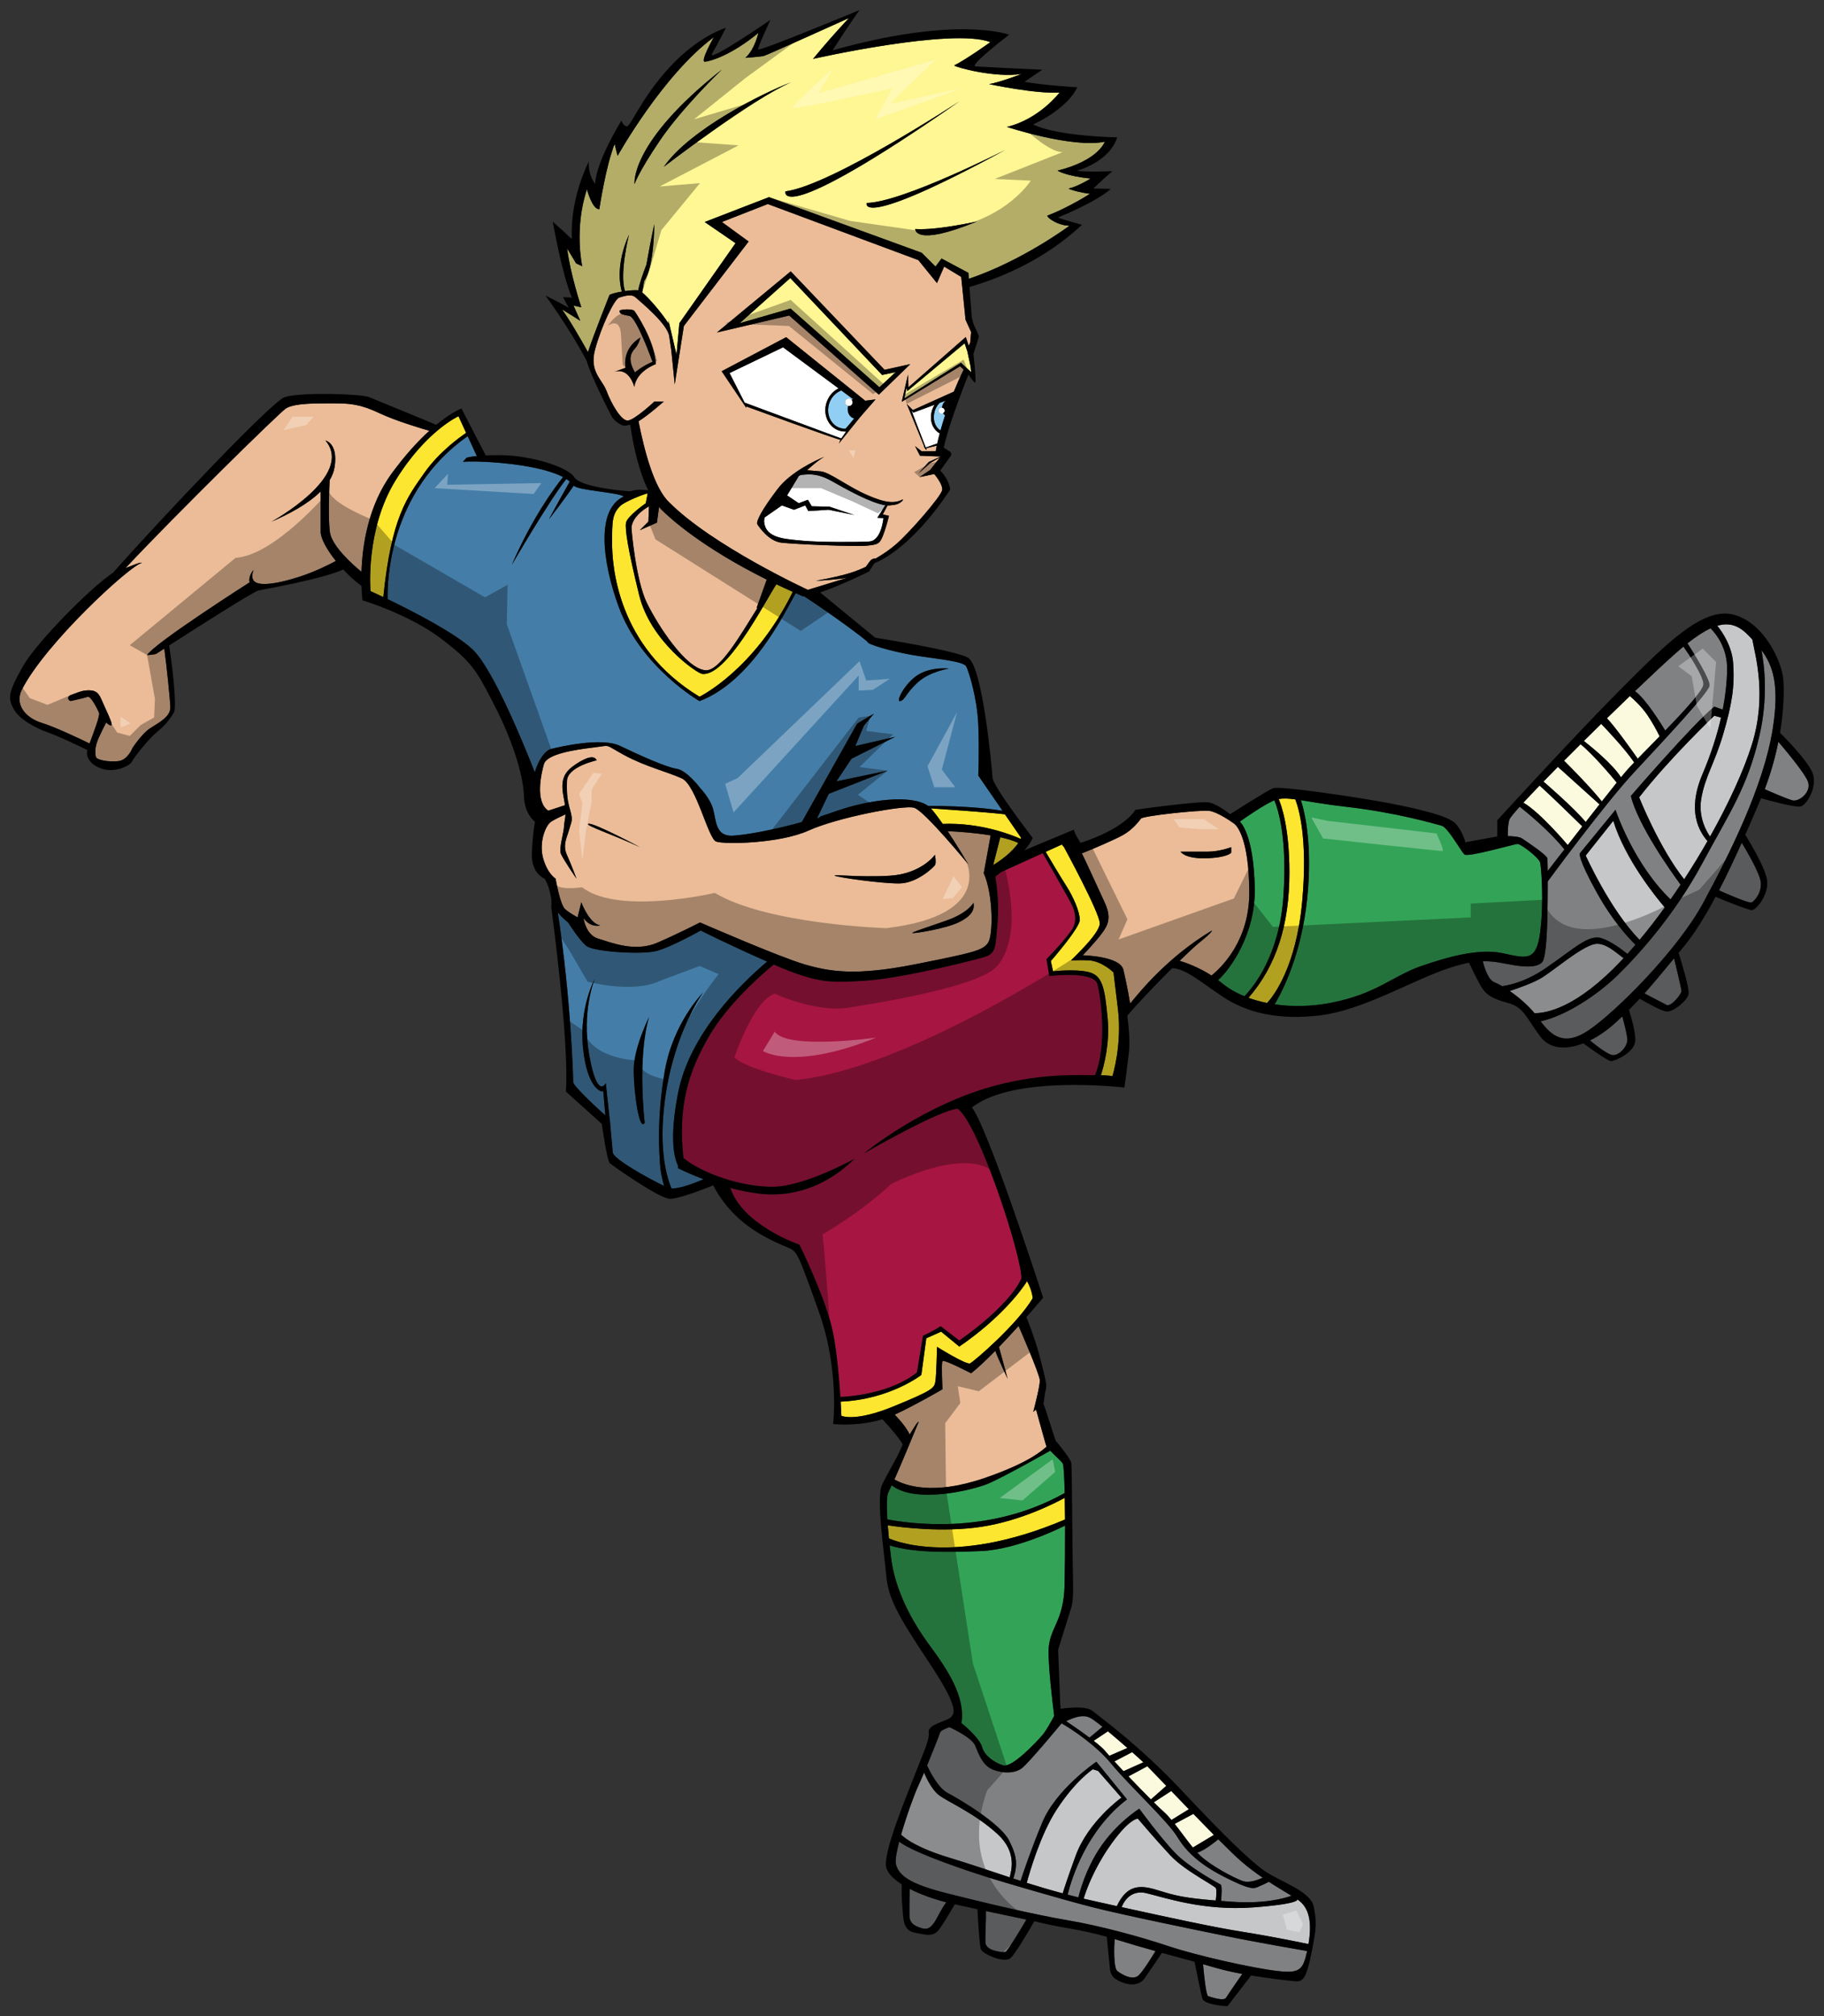
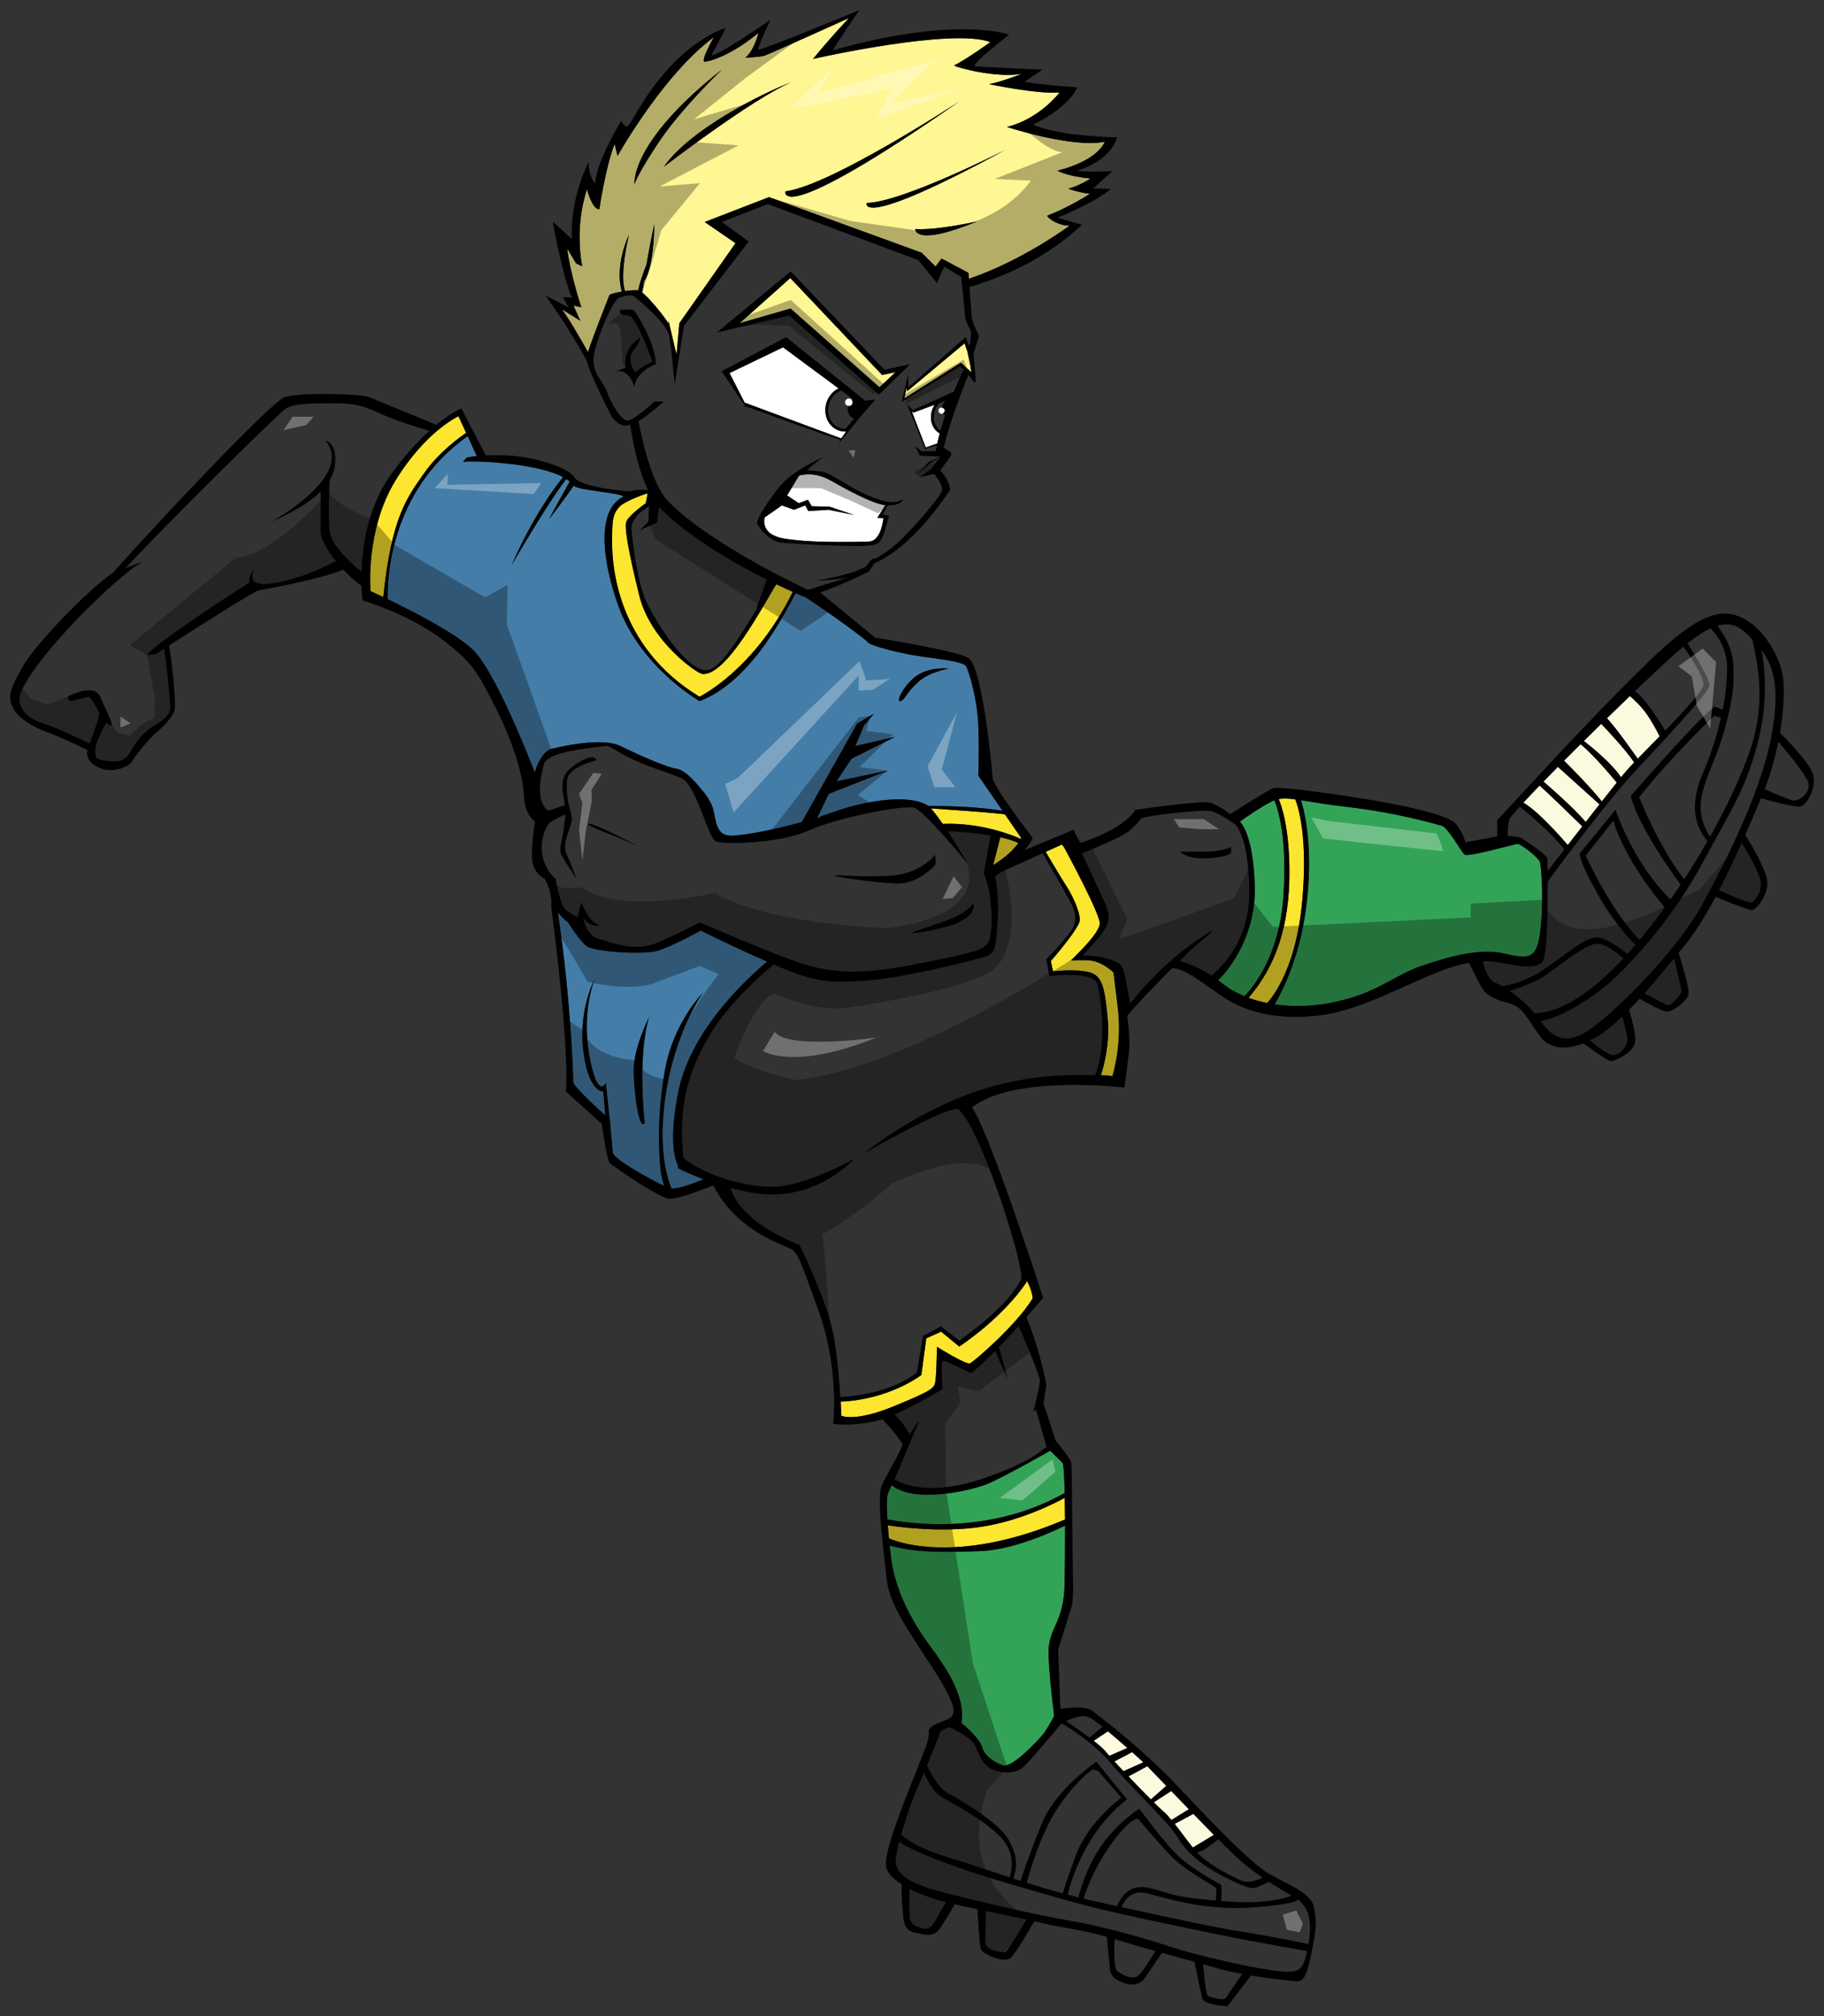
<svg xmlns="http://www.w3.org/2000/svg" version="1.1" id="Layer_2" x="0px" y="0px" width="181px" height="200px" viewBox="0 0 181 200" style="enable-background:new 0 0 181 200;" xml:space="preserve">
  <rect x="0" y="0" width="181" height="200" fill="#333333" stroke="none" />
  <path id="color10" style="fill:#FFF694;" d="M109.637,14.059c-3.214,0.672-9.717-1.469-9.717-1.469  c3.213-0.762,5.229-3.411,5.229-3.411c-2.328,0.162-6.995-0.832-6.995-0.832c0.977-0.155,3.238-1.01,3.238-1.01  c-2.678,0.415-6.571-0.671-6.705-0.843c1.207-0.601,3.592-2.313,3.592-2.313c-3.787-1.46-17.597,1.663-17.597,1.663  c1.37-1.648,2.082-2.458,3.557-4.048c0,0-8.119,3.67-8.433,3.753c-0.312,0.082-1.841,0.187-1.841,0.187  c0.938-0.813,1.294-2.472,1.294-2.472c-2.665,2.211-4.794,2.83-5.308,2.858c-0.512,0.026,0.885-2.43,0.885-2.43  c-5.078,3.75-9.548,11.77-9.548,11.77c-0.115-0.458-0.173-0.688-0.289-1.147c-0.855,1.971-1.523,6.433-1.523,6.433  c-0.698,0.063-1.231-1.97-1.231-1.97c-1.299,3.946-0.466,7.631-0.466,7.631c-0.242-0.113-0.364-0.171-0.607-0.282  c-0.354-0.596-0.532-0.893-0.892-1.485c0.316,2.573,1.408,5.84,1.408,5.84c-0.309-0.069-0.464-0.103-0.774-0.168  c0.271,0.603,0.406,0.905,0.673,1.51c-0.721-0.465-1.086-0.692-1.827-1.138c0.708,0.939,1.818,2.882,2.587,4.243  c0.527-1.659,2.102-5.551,2.123-5.64c0.026-0.108,0.593-0.257,1.234-0.364c-0.191-0.664-0.59-2.733,0.708-5.642  c-0.025,0.153-0.958,3.849-0.393,5.593c0.518-0.074,1.034-0.111,1.317-0.072c0.114-0.649,0.444-1.608,0.809-2.552  c0.207-1.157,0.496-2.701,0.782-4.019c0,0,0.002,4.278-1.01,5.643c-0.098,0.598-0.14,0.912-0.196,1.125  c0.615,0.503,1.907,1.972,2.637,3.114c-0.01-0.116-0.018-0.23-0.03-0.349l0.803,3.421l0.286-3.131l5.572-7.935l-3.061-2.1  l6.384-2.465l15.146,5.514l1.376,1.372l0.597-0.798l2.663,1.418l0.045,0.596c5.371-1.815,9.994-5.27,9.994-5.27  c-1.003,0.011-2.117-0.67-2.214-0.989c2.309-0.904,4.249-2.183,4.249-2.183c-0.581-0.037-1.861-0.339-2.138-0.514  c0.891-0.178,2.202-0.987,2.202-0.987c-2.497-0.26-3.286-0.788-3.286-0.788C109.027,15.909,109.637,14.059,109.637,14.059z   M62.967,18.265c0,0-0.539-4.116,8.659-11.357c0,0-3.947,3.782-6.153,7.044C63.266,17.215,62.967,18.265,62.967,18.265z   M65.873,16.546c2.584-3.728,9.893-7.357,12.655-8.392C74.662,9.786,65.873,16.546,65.873,16.546z M77.944,18.983  c4.578-0.604,17.277-8.941,17.277-8.941C76.922,22.767,77.944,18.983,77.944,18.983z M90.823,22.718  c2.109,0.153,6.127-0.753,6.127-0.753C90.694,24.543,90.823,22.718,90.823,22.718z M86.007,20.13  c3.519-0.053,13.754-5.261,13.754-5.261C84.962,22.913,86.007,20.13,86.007,20.13z M96.316,36.37l0.057,0.549l-1.019-0.94  l-5.61,3.536l0.213-1.027l0.077,0.31l5.688-4.748l0.272,0.809L96.316,36.37z M87.533,37.194l1.336-0.279l-1.6,1.499l-8.821-7.81  l-5.058,1.463l5.032-4.489L87.533,37.194z" />
-   <path id="color9" style="fill:#91CEF4;" d="M84.764,41.506c-0.003,0.003-0.005,0.007-0.008,0.01  c-0.324,0.408-0.591,0.726-0.852,1.015c-0.095,0-0.197-0.008-0.299-0.025c-0.081-0.013-0.161-0.031-0.234-0.053  c-0.926-0.289-1.418-1.371-1.095-2.413c0.195-0.629,0.655-1.104,1.211-1.313l1.16,0.858c-0.044,0.026-0.088,0.049-0.129,0.079  c-0.069-0.08-0.167-0.132-0.28-0.132c-0.207,0-0.375,0.168-0.375,0.375c0,0.183,0.133,0.327,0.306,0.361  c-0.012,0.031-0.026,0.061-0.031,0.096C84.047,40.915,84.329,41.414,84.764,41.506z M93.439,41.047c-0.172,0-0.313-0.14-0.313-0.313  c0-0.172,0.14-0.313,0.313-0.313c0.018,0,0.029,0.016,0.046,0.019c0.005-0.067,0.008-0.133,0.03-0.202  c0.064-0.213,0.187-0.382,0.332-0.499l-0.604,0.223c-0.215,0.215-0.388,0.483-0.484,0.796c-0.25,0.811-0.011,1.565,0.568,1.942  c0.123-0.448,0.272-0.954,0.454-1.506c-0.08-0.05-0.139-0.127-0.19-0.212C93.544,41.013,93.498,41.047,93.439,41.047z" />
  <path id="color8" style="fill:#33A457;" d="M105.688,151.327c0.007,2.116-0.014,4.331-0.046,5.865  c-0.087,3.756-1.563,4.268-1.588,6.551c-0.021,1.646,0.347,4.816,0.555,6.456c-0.371,0.7-0.835,1.52-1.161,1.896  c-0.626,0.721-3.028,3.288-3.914,3.011c-0.885-0.277-1.865-0.986-2.069-1.796c-0.172-0.678-1.321-1.823-2.059-2.393  c0.416-2.663-1.421-5.353-3.221-7.801c-1.805-2.459-3.379-5.475-3.766-8.633c-0.049-0.406-0.095-0.803-0.137-1.191  c2.353,0.719,5.51,0.707,9.082,0.557C101.07,153.698,105.684,151.328,105.688,151.327z M105.651,148.093  c-0.038-1.603-0.101-2.777-0.199-2.937c-0.13-0.211-0.713-0.726-1.235-1.26c0,0-4.624,2.631-6.2,3.284  c-1.514,0.625-7.172,2.015-9.531,0.146c-0.164,0.352-0.286,0.605-0.34,0.71c-0.16,0.305-0.176,1.301-0.092,2.674  C89.906,151.056,98.017,152.401,105.651,148.093z M152.835,85.572c-0.109-0.492-1.91-1.859-2.237-1.859  c-0.327,0-4.964,1.367-5.294,1.038c-0.326-0.328-1.636-2.679-2.235-2.844c-0.601-0.165-4.528-1.313-9.331-1.86  c-2.139-0.244-3.583-0.508-4.644-0.674c0.29,0.876,1.076,3.8,0.718,8.715c-0.416,5.679-2.168,9.57-3.323,11.533  c1.712,0.251,3.631,0.23,5.613-0.157c4.474-0.874,6.166-2.679,8.839-3.609c2.674-0.931,5.783-1.806,8.13-1.313  c2.345,0.492,3.385,0.929,3.766-2.08C153.218,89.455,152.943,86.063,152.835,85.572z M126.458,79.387  c-0.048,0.019-0.094,0.037-0.141,0.058c-0.971,0.446-2.539,1.524-3.286,2.05c0,0,1.377,1.123,1.485,6.592  c0.09,4.499-2.378,8.002-3.64,9.13c0.141,0.105,0.282,0.215,0.421,0.331c0.595,0.491,1.338,0.919,2.191,1.269  c0.922-0.95,3.466-4.064,3.866-9.911C127.753,83.096,126.822,80.253,126.458,79.387z" />
  <path id="color7" style="fill:#447EA8;" d="M97.074,76.929c0,0,0.109-2.352,0-5.032c-0.11-2.68-0.927-5.251-1.2-5.797  c-0.272-0.548-3.328-0.767-5.456-1.149c-2.128-0.382-4.31-1.04-4.32-1.259c-0.005-0.12-3.55-2.754-6.298-4.54  c-0.033,0.002-0.072,0.009-0.103,0.01c-0.254-0.109-0.491-0.217-0.737-0.326c-0.992,1.738-4.298,8.725-9.547,10.709  c0,0-5.823-3.344-8.021-9.354c-1.64-4.482-2.271-9.642,0.495-10.94c-0.509-0.417-4.551-0.594-4.956-1.084  c-0.533,0.83-2.514,3.451-2.451,3.31c0.066-0.149,1.728-3.128,2.055-3.711c-0.101-0.085-0.214-0.168-0.338-0.249  c-1.662,2.057-5.426,8.537-5.426,8.537c2.063-4.74,4.26-7.69,5.101-8.73c-0.424-0.227-0.965-0.438-1.681-0.641  c-2.838-0.803-6.911-0.986-8.257-0.877l0.364-0.401c0,0,0.26-0.097,1.013-0.171l-0.905-1.97c-7.836,5.518-7.985,14.481-7.939,16.166  c2.414,1.165,6.736,3.369,8.45,5.01c2.096,2.008,5.294,9.973,6.149,12.166c0.383-1.27,1.026-2.168,1.634-2.32  c0.873-0.219,5.02-1.179,6.839-0.298c1.818,0.881,4.582,2.122,5.601,2.267c1.02,0.147,2.328,1.894,2.328,1.894  s0.998,1.024,1.3,2.118c0.301,1.095,0.228,2.699,1.901,2.626c1.231-0.054,4.001-0.545,6.898-1.353l5.487-9.761l1.674-0.995  l-0.992,1.182l-0.862,2.036l3.963-0.917l-4.34,2.176l-1.488,2.238l5.084-1.056l-5.854,2.3l-1.153,2.415c0.001,0,0.001,0,0.001,0  c0.149-0.016,0.26-0.087,0.337-0.182c0.419-0.135,0.841-0.269,1.249-0.417c3.575-1.297,7.819-1.764,9.421-0.622  c4.133,0.004,6.512,0.337,7.391,0.491L97.074,76.929z M91.072,67.686c-1.2,1.095-1.255,1.75-1.746,1.859  c-0.491,0.109,0.491-1.865,1.855-2.656c1.365-0.789,3.001-0.571,3.001-0.571S92.273,66.592,91.072,67.686z M65.103,94.341  c-1.455,0.365-6.185,0.074-6.911-0.51c-0.727-0.584-1.818-2.334-1.818-2.334s-0.545-0.393-1.019-1.005  c1.324,8.747,1.527,16.339,1.527,16.83c0,0.399,2.213,2.439,3.186,3.317l-0.204-2.405c-0.109,0.146-1.564-0.146-2-4.194  c-0.438-4.046,1.163-6.963,1.163-6.963s-1.345,3.171-0.545,7.62c0.8,4.45,1.636,2.736,1.636,2.736s0.261,2.415,0.387,3.597  c0.008,0.008,0.014,0.014,0.014,0.014s0.218,2.552,0.292,3.28c0.064,0.649,3.624,2.615,5.084,3.306  c-0.153-0.552-0.349-1.372-0.392-2.066c-0.074-1.165-0.364-4.594,0.472-9.369c0.837-4.778,3.784-7.731,3.784-7.731  s-2.837,3.902-3.747,10.429c-0.73,5.239,0.227,8.032,0.624,8.99c0.824,0.042,2.345-0.554,3.178-0.911  c-1.066-0.404-1.881-0.779-2.271-0.969h-0.001c-0.166-0.081-0.257-0.128-0.257-0.128v-0.246c-0.364-0.716-0.891-2.638,0-7.211  c1.151-5.903,6.205-10.796,8.836-13.034c-4.146-1.83-6.582-3.082-6.582-3.082S66.558,93.976,65.103,94.341z M63.975,111.371  c-0.546,0.947-1.091-3.064-1.091-5.253c0-2.185,1.527-5.249,1.527-5.249C63.211,104.92,63.975,111.371,63.975,111.371z" />
-   <path id="color6" style="fill:#A71543;" d="M108.666,106.646c-1.755,0.002-5.077-0.182-9.548,0.944  c-7.395,1.859-13.36,6.802-13.36,6.802s7.378-4.274,9.284-4.422c2.097,1.516,6.445,14.892,6.31,16.87  c-1.382,2.903-6.159,6.125-6.159,6.125l-1.855-1.421c-0.519,0.381-1.746,0.955-1.746,0.955l-0.601,3.638  c-2.667,2.131-6.833,2.398-7.597,2.43c-0.108-1.721-0.325-4.313-0.723-6.34c-0.655-3.338-3.344-8.767-3.344-8.767  s-5.609-1.895-6.854-5.627c0.888,0.238,1.829,0.439,2.777,0.555c4.038,0.494,7.257-1.203,9.548-3.446c0,0-4.878,2.722-8.042,2.774  c-3.088,0.053-7.078-1.313-8.933-2.85c-0.546-4.979,0.396-8.431,2.571-12.139c1.857-3.168,5.159-6.05,6.382-7.058  c4.546,1.986,5.894,1.804,9.278,1.587c3.384-0.219,10.475-1.969,11.638-2.334c1.165-0.363,1.092-0.949,1.311-3.573  c0.133-1.604-0.063-3.311-0.236-4.398c0.146-0.112,0.343-0.264,0.571-0.448l4.137-1.878c0.535,0.933,2.108,3.679,2.438,4.281  c0.4,0.729,1.31,2.115,0.4,3.392c-0.908,1.276-2.473,2.843-2.473,2.843l0.291,1.669c0,0,4.402-0.539,4.766,0.792  C109.243,98.878,109.891,103.649,108.666,106.646z" />
-   <path id="color5" style="fill:#808183;" d="M119.092,184.053c-0.093-0.09-0.188-0.188-0.286-0.29  c0.615-0.156,1.622-0.936,2.09-1.319c0.961,0.964,1.787,1.768,2.3,2.207c0.695,0.601,1.408,1.129,2.101,1.6  c-0.464,0.219-1.359,0.564-2.015,0.319C122.362,186.224,120.199,185.087,119.092,184.053z M108.351,189.164  c-2.966-0.758-9.038-2.548-10.286-2.939c-1.153-0.361-7.236-2.319-8.838-3.548c-0.271,1.053-0.424,1.926-0.315,2.279  c0.313,1.014,1.138,1.849,5.004,2.831c3.866,0.983,8.873,2.154,12.026,2.685c3.148,0.528,7.156,1.614,10.056,2.582  c2.898,0.967,8.408,2.18,10.725,2.446c2.231,0.262,2.58-0.074,2.985-1.974c0,0-4.745-0.813-7.86-1.447  C118.729,191.447,111.315,189.924,108.351,189.164z M110.604,192.336c-0.052,0.867-0.116,2.877,0.28,3.181  c0.508,0.389,1.537,0.94,2.096,0.429c0.438-0.4,1.322-1.816,1.685-2.417c-1.265-0.35-2.54-0.717-3.787-1.108  C110.784,192.391,110.697,192.365,110.604,192.336z M94.046,177.852c1.131,0.589,5.231,3.021,6.081,4.694  c0.804,1.575,0.865,2.437,0.426,3.787c0.239,0.076,0.479,0.153,0.722,0.232c0.234-0.723,0.999-3.013,2.142-5.772  c1.389-3.349,5.377-6.045,5.377-6.045l3.042,3.736c-4.035,3.091-5.498,7.851-5.893,9.452c0.351,0.09,0.707,0.18,1.069,0.269  c0.2-0.824,0.773-2.81,2.048-4.779c1.665-2.57,3.993-4.02,3.993-4.02s2.125,2.903,3.552,4.382c1.423,1.479,4.263,3.001,4.509,3.133  c0.178,0.099,0.104,1.107,0.053,1.636c0.316,0.025,0.652,0.051,1.014,0.075c3.292,0.235,5.253-0.326,5.972-0.592  c-0.664-0.405-1.437-0.858-2.243-1.383c-0.348,0.187-0.916,0.44-1.164,0.543c-0.397,0.163-0.861,0.188-3.229-1.014  c-1.625-0.822-2.789-1.664-3.664-2.613c-0.399-0.437-0.74-0.894-1.035-1.382c-0.943-1.556-4.805-5.118-6.586-7.29  c-1.373-1.676-3.713-3.297-4.888-3.961c-0.232,0.281-3.32,4.001-3.958,4.463c-0.666,0.48-1.714,0.55-2.792,0.154  c-1.079-0.395-1.462-1.546-1.822-2.405c-0.361-0.857-2.56-1.833-2.562-1.834c-0.448,0.163-0.863,0.354-0.914,0.517  c-0.075,0.238-0.69,1.811-1.301,3.286C92.195,175.558,93.056,177.338,94.046,177.852z M109.403,171.28  c-0.099-0.081-0.188-0.15-0.264-0.21c-0.876-0.673-1.19-0.945-2.035-0.81c-0.369,0.059-0.868,0.256-1.312,0.458  c0.55,0.37,1.489,1.014,2.322,1.64L109.403,171.28z M97.78,192.667c0.029,0.87,1.734,1.002,1.974,0.964  c0.194-0.03,1.575-2.332,2.103-3.226c-1.167-0.249-2.599-0.548-4.022-0.847C97.858,190.32,97.759,192,97.78,192.667z   M90.248,190.019c0.016,0.863,0.695,1.076,1.214,1.239c0.521,0.162,0.954,0.06,1.519-1.021c0.413-0.789,0.731-1.307,0.923-1.543  c-1.297-0.335-2.589-0.798-3.639-1.339C90.265,187.355,90.23,189.156,90.248,190.019z M119.379,194.83  c0.07,0.792,0.293,3.103,0.506,3.168c0.26,0.082,1.546,0.54,1.78,0.157c0.23-0.38,1.571-2.297,1.611-2.358  c-0.958-0.178-1.927-0.394-2.787-0.648C120.124,195.043,119.755,194.937,119.379,194.83z M158.944,93.065  c0.964,0.321,2.043,1.144,2.548,1.558c0.267-0.297,0.533-0.603,0.799-0.912c-0.692-0.677-2.269-2.37-3.782-5.077  c-2.019-3.61-1.735-3.994-1.735-3.994l3.537-4.319c0,0,1.752,5.324,5.462,8.89c0.337-0.482,0.672-0.97,0.997-1.458  c-0.93-1.266-4.2-5.852-4.939-8.799c0,0,6.134-7.11,8.279-8.862l0.839,0.29c0.275-1.406,0.414-2.724,0.435-3.954  c0.039-2.098-1.021-3.478-1.641-4.102c-0.657,0.303-1.406,0.789-2.287,1.484c0.606,0.95,2.272,3.622,2.184,4.203  c-0.109,0.711-4.475,5.36-7.476,8.588c-3.001,3.228-8.578,10.83-8.578,10.83c0,1.189-0.015,2.625-0.042,3.773  c-0.055,2.298-0.217,3.501-0.381,3.994c-0.165,0.492-0.873,0.874-2.892,0.546c-1.1-0.178-1.972-0.422-3.129-0.395  c0.161,0.654,0.535,1.854,1.164,2.091c0.192,0.072,0.454,0.205,0.754,0.378c0.931-0.131,2.482-0.533,4.267-1.747  C156.217,94.104,157.637,92.628,158.944,93.065z M174.796,64.492c0.281,1.464,0.677,4.664-0.195,8.445  c-1.196,5.196-2.997,7.712-5.671,12.689c-2.676,4.977-6.167,8.916-8.403,11.104c-2.107,2.061-5.281,4.072-7.648,4.573  c1.069,1.42,2.327,2.537,4.759,0.896c2.674-1.805,8.838-7.931,11.4-12.689c2.566-4.758,5.976-11.518,6.877-17.229  C176.598,67.938,175.925,65.992,174.796,64.492z M179.404,77.525c-0.315-0.845-2.258-3.158-2.934-3.948  c-0.287,1.451-0.719,3.046-1.352,4.703c0.663,0.292,2.246,0.982,2.759,1.111C178.531,79.555,179.789,78.552,179.404,77.525z   M163.184,98.538c0.704,0.369,1.896,0.994,2.199,1.146c0.436,0.217,1.474-1.094,1.474-1.369c0-0.238-0.587-2.659-0.731-3.257  C164.993,96.421,164.082,97.528,163.184,98.538z M160.2,101.541c-0.757,0.678-1.587,1.249-2.422,1.66h0.003  c0,0,1.708,1.461,2.309,1.461c0.601,0,1.475-0.877,1.395-1.644c-0.057-0.524-0.331-1.583-0.497-2.202  C160.733,101.055,160.475,101.297,160.2,101.541z M172.837,83.592c-0.729,1.621-1.48,3.224-2.258,4.724  c0.005,0.002,2.988,1.358,3.261,1.194c0.272-0.165,1.035-0.984,0.873-2.078C174.571,86.488,173.208,84.201,172.837,83.592z   M151.034,83.166c0.492,0.327,2.454,1.641,2.509,1.968c0.018,0.112,0.032,0.587,0.038,1.257c0.319-0.415,0.923-1.193,1.657-2.137  c-1.433-1.8-3.675-3.638-4.434-4.237c-0.607,0.671-0.98,1.132-1.026,1.287c-0.149,0.511-0.166,1.152-0.153,1.627  C150.162,82.942,150.779,82.996,151.034,83.166z M165.245,72.464c1.941-2.004,3.818-4.043,3.792-4.613  c-0.036-0.854-1.454-2.956-1.983-3.716c-0.339,0.281-0.692,0.587-1.071,0.926c-0.941,0.845-2.259,2.079-3.741,3.497  C163.225,69.214,164.781,71.698,165.245,72.464z" />
-   <path id="color4" style="fill:#C6C7C9;" d="M129.843,192.835c-0.006-0.001-3.216-0.689-6.538-1.216  c-2.863-0.452-7.032-1.358-11.999-2.446c0.002-0.002,0.588-1.831,2.45-1.387c1.86,0.446,5.703,1.778,10.594,1.411  c4.891-0.371,4.365-0.808,4.365-0.808C130.043,189.229,130.169,190.923,129.843,192.835z M115.085,187.551  c1.581,0.496,2.559,0.718,5.56,0.964c0.052-0.435,0.1-1.05,0.01-1.223c-0.143-0.274-3.068-1.708-4.514-3.25  c-1.444-1.544-3.227-3.646-3.227-3.646s-0.894-0.054-2.895,2.871c-1.513,2.215-2.23,4.22-2.49,5.064  c0.434,0.102,0.874,0.205,1.329,0.302c0.668,0.149,1.324,0.292,1.967,0.436C111.923,186.745,113.339,187.003,115.085,187.551z   M111.283,178.309l-2.319-2.651l-0.519-0.163c0,0-1.722,1.122-3.591,4c-1.619,2.486-2.704,6.283-2.968,7.268  c1.125,0.352,2.304,0.704,3.567,1.042c0.135-0.445,0.468-1.473,1.277-3.704C107.97,180.677,111.283,178.309,111.283,178.309z   M93.133,178.027c-0.823-0.659-1.434-2.205-1.434-2.205c-0.21,0.492-0.406,0.945-0.567,1.291c-0.404,0.868-1.186,3.014-1.714,4.866  c0.479,0.467,1.738,1.368,4.849,2.308c1.992,0.6,3.897,1.26,5.927,1.929c0.17-0.698,0.725-2.517-1.191-4.281  C96.74,179.847,93.957,178.686,93.133,178.027z M173.888,63.43c-0.09-0.094-0.177-0.188-0.266-0.284  c-0.949-1.011-1.884-1.47-3.212-1.075c0.498,0.619,1.454,2.01,1.575,3.7c0.163,2.298-0.11,4.048-0.982,7.03  c-0.874,2.98-1.801,4.183-2.184,6.426c-0.319,1.881,0.575,3.335,0.875,3.756c1.886-3.356,3.355-6.59,4.146-9.116  C175.364,68.999,174.174,65.013,173.888,63.43z M158.126,93.667c-1.363,0.382-3.872,2.516-5.074,3.282  c-0.775,0.492-2.274,1.032-3.24,1.353c0.83,0.573,1.771,1.359,2.46,2.195c1.119,0.019,4.173-0.469,8.692-5.298  c0.051-0.054,0.1-0.11,0.15-0.164C160.435,94.579,159.243,93.352,158.126,93.667z M157.352,84.861c0,0,2.419,5.394,5.349,8.366  c0.854-1.023,1.692-2.102,2.499-3.217c-0.787-0.918-3.922-4.735-5.11-8.595L157.352,84.861z M168.93,76.82  c0.854-2.018,1.459-3.896,1.854-5.643l-0.674-0.183c0,0-4.454,4.24-7.453,8.096c0,0,1.981,4.993,4.466,8.129  c0.82-1.256,1.598-2.529,2.317-3.788C168.634,82.491,167.377,80.486,168.93,76.82z" />
  <path id="color3" style="fill:#FDE62F;" d="M105.66,148.568c0.012,0.668,0.019,1.4,0.025,2.151  c-11.36,4.838-17.455,1.881-17.474,1.873c-0.045-0.454-0.084-0.888-0.115-1.297c1.179,0.183,5.399,0.739,9.276,0.151  C101.342,150.847,104.825,149.028,105.66,148.568z M39.24,47.667c-3.019,4.924-2.472,10.968-2.472,10.968s0.493,0.221,1.268,0.591  c0.81-7.948,2.355-9.877,4.078-12.325c1.465-2.08,3.519-3.543,4.142-3.961l-0.76-1.652C45.497,41.287,42.26,42.745,39.24,47.667z   M69.684,66.848c-0.525-0.06-5.127-3.208-6.255-7.804c-1.128-4.594-1.418-6.528-1.31-7.183c0.109-0.655,1.962-1.943,1.962-1.943  l0.188-0.981c-0.247,0.031-2.275,0.798-2.731,1.264c-0.764,0.78-0.8,1.406-0.8,3.594c0,2.188,0.437,10.337,8.676,15.315  c0,0,5.44-2.626,9.255-10.402c-0.564-0.251-1.109-0.502-1.632-0.752C75.819,59.86,72.093,67.122,69.684,66.848z M128.534,79.291  c-0.686-0.093-1.191-0.118-1.645-0.029c0.26,0.6,1.064,2.82,1.064,7.28c0,5.233-1.321,9.284-4.065,12.434  c0.575,0.209,1.197,0.381,1.854,0.514c0.66-0.725,2.866-3.586,3.468-9.98C129.813,83.089,128.838,80.054,128.534,79.291z   M110.496,96.456c0,0-1.147-1.148-2.51-1.202c-1.364-0.055-1.69,0.054-1.69,0c0-0.055,2.837-2.625,2.837-3.665  c0-1.039-3.548-7.556-3.548-7.557l-0.217-0.265l-1.603,0.729c0.358,0.604,1.525,2.571,2.077,3.429  c0.654,1.021,1.31,2.517,1.31,3.318c0,0.802-2.874,4.083-2.874,4.083l0.218,1.021c0,0,2.182-0.255,3.528,0.073  c1.346,0.327,1.601,1.459,1.892,4.629c0.226,2.481-0.389,4.736-0.671,5.604c0.762,0.024,1.144,0.085,1.144,0.085  s0.982-3.063,0.546-6.672C110.496,96.456,110.496,96.456,110.496,96.456z M92.818,137.041c0.11-0.657,0.164-3.445,0.164-3.445  s2.892,1.803,3.274,1.64c0.383-0.165,4.693-3.885,6.22-6.456c0,0-0.037-0.773-0.559-1.701c-0.442,0.754-2.586,3.669-6.725,6.489  l-1.8-1.479l-1.473,0.657l-0.491,3.638c0,0-3.128,2.438-8.006,2.645c0.05,0.853,0.068,1.402,0.068,1.402s1.309,0.656,5.182-0.931  C92.546,137.915,92.709,137.695,92.818,137.041z M93.546,81.723c3.731-0.151,6.846,1.088,7.742,1.486  c0.03-0.064,0.042-0.098,0.042-0.098l-1.611-2.34c-2.051-0.231-6.037-0.499-7.346-0.586c0.003,0.004,0.006,0.006,0.009,0.009  C92.719,80.568,93.126,81.115,93.546,81.723z M101.051,83.615c-0.481-0.231-1.105-0.418-1.791-0.568l-0.706,2.771  C99.997,84.919,100.712,84.109,101.051,83.615z" />
  <path id="color2" style="fill:#FBFADF;" d="M118.376,179.876c0.706,0.729,1.417,1.458,2.083,2.129l-2.09,1.255  c-0.58-0.708-1.203-1.591-1.804-2.348l1.853-0.992L118.376,179.876z M117.973,179.462l0.222,0.229  c-0.685-0.704-1.356-1.404-1.971-2.041l-1.731,1.122c0.411,0.405,0.755,0.735,0.981,0.936c0.261,0.227,0.533,0.527,0.814,0.864  l-0.038-0.048L117.973,179.462z M113.853,175.193l-1.876,1.009c0.751,0.784,1.552,1.61,2.228,2.286l1.529-1.349  C114.914,176.286,114.241,175.585,113.853,175.193z M112.346,173.797l-1.763,0.92c0.269,0.292,0.576,0.624,0.906,0.97l1.969-0.882  C113.181,174.544,112.789,174.19,112.346,173.797z M109.944,171.727l-1.418,0.944c0.518,0.405,0.956,0.778,1.163,1.038  c0.089,0.109,0.223,0.265,0.392,0.453l1.796-0.778C111.218,172.805,110.507,172.197,109.944,171.727z M153.16,77.526  c0.004,0.002,2.928,2.499,4.192,4.013c0.464-0.594,0.929-1.187,1.374-1.752l-4.133-3.722  C154.091,76.576,153.61,77.064,153.16,77.526z M151.167,79.619c1.66,0.941,4.405,4.204,4.405,4.205  c0.453-0.583,0.943-1.213,1.443-1.853c-0.606-0.596-3.23-3.16-4.236-4.053C152.165,78.554,151.619,79.13,151.167,79.619z   M163.466,70.913c-0.589-0.856-1.344-1.544-1.729-1.872c-0.732,0.705-1.502,1.448-2.278,2.204c0.802,0.823,2.557,3.298,3.058,4.012  c0.627-0.646,1.391-1.418,2.173-2.222C164.422,72.496,163.974,71.653,163.466,70.913z M156.842,73.819  c-0.558,0.553-1.107,1.101-1.637,1.633c0.662,0.661,2.673,2.688,3.748,4.046c0.554-0.701,1.063-1.345,1.483-1.871  C159.919,76.998,158.111,74.843,156.842,73.819z M158.891,71.799c-0.575,0.564-1.152,1.132-1.722,1.696  c0.723,0.565,2.875,2.311,3.686,3.61c0.188-0.23,0.343-0.421,0.462-0.559c0.194-0.23,0.489-0.547,0.849-0.922h-0.002  C161.294,74.343,159.638,72.577,158.891,71.799z" />
-   <path id="color1" style="fill:#EBBC97;" d="M62.271,41.715c0.655,0,2.674-1.891,2.674-1.891h0.928c0,0-1.463,1.311-2.511,1.967  c0.571,2.875,1.53,6.597,3.04,8.032c4.335,4.34,13.768,8.684,13.768,8.684l4.013-1.229c-0.524,0.167-3.063,0.344-3.225,0.33  c3.227-0.581,4.126-0.998,4.959-1.385c0.472-0.606,0.462-0.803,0.997-0.835c0.855-0.498,1.39-0.883,1.98-1.384  c1.295-1.099,4.498-4.76,4.601-5.398c0.066-0.419-0.392-1.09-0.716-1.505c-0.026-0.02-0.056-0.054-0.08-0.067  c-0.011-0.007-0.02-0.019-0.03-0.027l-0.016,0.021l-1.391,0.294l1.045-0.712l0.974-1.244l-0.993,0.581l-1.151,1.026l1.022-1.146  l1.18-0.535l0.004-0.007l-2.051-0.082l-0.488-0.949l0.661,0.511l1.391-0.014c0.028-0.162,0.043-0.256,0.106-0.545l-1.023,0.245  l-0.018,0.201l-0.19-0.262l-0.061-0.213l-1.691-4.116l0.606,0.617l4.066-1.831c0.283-0.692,0.604-1.422,0.977-2.185l-0.357-0.334  l-5.788,3.529l0.619-2.702l0.051,1.255l5.684-4.981l0.29,0.872l0.15-0.315l0.09-1.053l-0.552-1.21l-0.431-4.255l-1.692-1.026  l-0.712,1.64l-1.849-2.282L76.19,20.238l-4.553,1.783l2.651,1.935l-6.427,8.379l-0.906,5.795l-0.337-3.356  c-0.068-0.435-0.142-0.923-0.202-1.39c-0.163-1.274-2.891-3.458-3.327-3.869c-0.437-0.409-1.146-0.135-1.637,0  c-0.491,0.137-1.8,2.913-2.4,5.144c-0.6,2.23,0.708,2.958,1.146,4.141C60.634,39.985,61.616,41.715,62.271,41.715z M74.056,40.455  l-2.445-3.63l6.402-3.38l7.847,6.304l1.025-0.13l-1.35,1.541c-0.046,0.063-0.093,0.125-0.15,0.173l-1.757,2.177l-0.392,0.496  l0.17-0.381c-0.492-0.064-8.998-3.178-9.343-3.304L74.056,40.455z M89.599,49.532c-0.013,0.044-0.001,0.09-0.037,0.126  c-0.432,0.445-0.832,0.417-1.347,0.48c-0.045,0.005-0.092,0.001-0.14-0.002l-0.474,0.891l0.614,0.138c0,0-0.246,1.063-0.587,1.938  c-0.34,0.874-0.53,0.911-1.63,1.026c-1.1,0.114-7.279-0.152-8.492-0.304c-1.213-0.151-2.198-1.559-2.351-1.824  c-0.151-0.266,0.417-1.407,2.01-3.497c1.267-1.664,3.685-2.796,4.62-3.191c-0.681,0.382-1.701,1.328-1.701,1.328  s0.493,0.04,1.365,0.115c0.871,0.076,2.692,1.52,4.624,2.357C88.007,49.949,88.816,49.932,89.599,49.532z M78.464,26.915  l9.313,9.766l2.554-0.562l-3.122,3.027l-8.893-7.848l-7.178,1.684L78.464,26.915z M62.081,36.481c0,0-0.437-1.829,1.473-3.009  c0,0-0.163,0.684-0.545,1.095c-0.383,0.411-0.765,1.094,0,2.369c0,0,0.757-0.638,1.743-1.047c0,0-1.58-4.415-2.289-4.551  s-0.982-0.181-0.982-0.5c0-0.166,1.295-0.23,1.467,0c0.171,0.227,1.971,2.866,2.135,5.279c0,0-1.924,0.662-2.135,2.265  c0,0-0.484-1.992-2.012-1.491L62.081,36.481z M102.809,139.811c0.282,0.986,0.999,3.644,1.041,3.689  c-0.414,0.336-1.646,1.563-6.17,3.114c-5.139,1.762-7.914,0.72-8.925,0.133c0.498-1.087,1.977-4.657,2.415-5.726  c-0.125-0.026-0.547,0.713-0.903,1.274c-0.38-0.872-1.486-1.974-1.486-1.974c1.91-0.875,4.747-2.517,4.747-2.517s-0.11-2.57,0-2.789  c0.108-0.22,2.836,1.203,2.836,1.203c0.696-0.549,1.542-1.354,2.404-2.233c0.195,0.625,1.172,2.642,1.221,2.785  c-0.168-0.626-0.662-2.457-0.861-3.156c0.671-0.695,1.34-1.42,1.947-2.094c0,0,2.11,4.808,2.11,5.409  c0,0.579-0.48,2.453-0.653,3.117C102.612,139.98,102.708,139.898,102.809,139.811z M37.677,40.995  c1.573,0.744,4.065,1.487,4.93,1.735c-1.053,0.957-2.312,2.3-3.692,4.171c-2.387,3.235-2.96,7.203-3.043,9.82  c-0.849-0.698-2.967-2.563-3.14-3.971c-0.179-1.448-0.065-4.184-0.018-5.122c0.249-0.416,0.42-0.852,0.491-1.31  c0.363-2.371-0.91-2.626-0.91-2.626c2.957,3.505-5.36,8.059-5.36,8.059c1.792-0.777,3.654-1.781,4.887-3.006v4.005  c0,0.667,0.625,1.787,1.508,2.893c-0.608,0.328-2.037,1.056-3.654,1.578c-2.147,0.693-3.674,0.875-4.292,0.547  c-0.619-0.328-0.218-1.24-0.218-1.24s-0.546,0.583-0.401,1.24c0,0-9.368,5.968-10.168,7.207c0,0,0.8-0.036,0.946-0.145  c0.024-0.018,0.316-0.208,0.761-0.496c0.241,1.702,0.598,5.307,0.6,5.841c0.001,0.949-1.178,1.521-2.015,2.07  c-0.836,0.548-1.746,1.957-1.746,1.957s-0.454,1.179-1.391,1.295c-0.938,0.116-2.063-0.123-2.193-0.343  c-0.133-0.222-0.155-0.845,0.049-1.484c0.208-0.64,0.935-2.013,0.935-2.013s0.303,0.347,0.513,0.285  c0.21-0.063-0.644-1.732-0.994-2.573c-0.352-0.841-0.771-0.902-1.359-0.892c-0.588,0.009-1.077,0.253-1.627,0.446  c-0.553,0.19-0.241,0.653-0.025,0.603c0.216-0.052,1.34-0.286,1.642-0.412c0.302-0.127,0.978,1.21,1.132,1.58  c0.125,0.298-0.544,1.965-0.934,3.055c-0.735-0.358-3.329-1.607-4.757-2.05c-1.677-0.522-2.682-1.869-1.964-3.288  c2.319-4.585,10.744-12.329,11.902-12.58c-0.145-0.112-1.035,0.315-1.619,0.52c5.19-5.527,15.278-15.415,15.913-15.831  c0.837-0.547,3.092-0.511,4.729-0.511C34.731,40.009,35.75,40.082,37.677,40.995z M76.086,57.491l-0.991,2.77l0.051,0.075  c-1.739,2.773-3.764,6.304-5.17,6.147c-1.965-0.218-4.692-4.449-5.784-6.674c-1.09-2.224-1.558-7.367-1.527-7.548  c0.169-1.015,1.147-1.704,1.736-2.036l-0.06,1.515l-0.852,0.854l1.697-0.752l0.216-1.559c0.058,0.065,0.109,0.146,0.169,0.207  C66.482,51.407,69.666,54.3,76.086,57.491z M122.487,81.71c-0.398-0.284-1.719-1.189-2.499-1.281  c-0.926-0.108-6.546,0.492-6.764,0.767c-0.219,0.274-0.818,1.094-1.802,1.64c-0.796,0.444-3.021,1.403-4.065,1.811  c0.504,1.015,1.7,3.655,2.256,4.855c0.71,1.532,0.337,2.25-0.264,3.07c-0.6,0.82-1.908,2.187-1.908,2.187s3.709,0.065,4.033,1.431  c0.152,0.646,0.439,1.93,0.671,3.354c0.947-1.152,3.711-4.604,8.118-7.246c0,0,0.108,0.109-1.255,1.203  c-0.393,0.314-1.109,0.98-1.952,1.803c0.613,0.182,1.858,0.619,3.165,1.458c1.042-0.841,3.794-3.516,3.749-8.348  C123.925,83.202,122.774,81.943,122.487,81.71z M122.174,84.585c0,0-0.384,0.495-2.509,0.548c-2.129,0.055-2.513-0.656-2.513-0.656  s1.473,0,2.673,0c1.202,0,2.35-0.446,2.35-0.446V84.585z M98.056,93.502c0.51-0.766,0.51-4.777-0.436-6.891l0.688-3.748  c-1.614-0.27-3.345-0.379-4.273-0.421c1.06,1.597,2.057,3.294,2.057,3.294s-4.364-5.324-5.382-5.615  c-1.019-0.291-7.566,0.952-10.477,2.264c-2.909,1.31-8.365,1.382-9.166,1.091c-0.8-0.291-1.964-5.615-3.419-6.271  c-1.455-0.656-3.59-1.166-5.687-2.297c-2.097-1.132-1.224-0.984-3.043-0.766c-1.818,0.22-4.655,0.629-4.946,1.665  c-0.292,1.034-0.874,3.732,0.437,4.606l1.655-0.543c-0.029-0.223-0.069-0.476-0.127-0.771c-0.364-1.82,0.073-2.54,1.2-3.291  c1.128-0.753,1.855-0.899,2.073-0.389c0,0-2.91,0.621-2.946,2.042c-0.036,1.423,0.036,1.895,0.327,2.936  c0.291,1.04,0.109,1.077-0.109,1.878c-0.218,0.802-0.672,1.531-0.227,2.517c0.445,0.983,0.954,2.368,0.954,2.368  s-1.381-2.004-1.564-2.516c-0.182-0.51,0.292-1.968,0.328-2.698c0.019-0.411,0.121-0.683,0.141-1.167  c-0.389,0.174-1.028,0.471-1.415,0.719c-0.582,0.376-1.236,2.095-0.8,3.642c0.437,1.547,1.237,2.02,1.237,2.02  s0.436,2.59,0.945,3.027c0.509,0.438,1.237,0.804,1.237,0.804l0.364-1.491c0,0,0.8,2.146,1.891,2.292c0,0-0.945,0.293-1.673-0.729  c0,0,0.219,1.676,1.455,2.042c1.236,0.365,3.637,1.386,5.892,0.401c2.255-0.985,4.219-2.006,4.219-2.006s7.857,3.428,10.367,4.157  c2.511,0.729,5.056,1.167,10.948,0C96.674,94.487,97.547,94.268,98.056,93.502z M58.41,81.71c0.582-0.09,5.092,2.322,5.092,2.322  C61.065,82.875,57.828,81.797,58.41,81.71z M82.852,86.866c-0.4-0.182,2.255,0.181,5.42,0c3.164-0.182,4.51-2.078,4.51-2.078  s0.146,0.801,0,1.02c-0.146,0.218-1.782,1.823-3.582,1.823C87.397,87.632,83.252,87.047,82.852,86.866z M90.564,92.554  c-0.255-0.036,1.163-0.474,3.346-1.239c2.182-0.766,2.692-1.764,2.692-1.764c0.109,0.643-0.109,1.254-1.419,1.91  C93.873,92.116,90.818,92.59,90.564,92.554z" />
  <path id="fill" style="fill:#FFFFFF;" d="M92.495,40.677c-0.3,0.972,0.013,1.885,0.755,2.311c-0.101,0.382-0.182,0.721-0.245,1.004  l-1.143,0.399l-1.426-3.684l0.181,0.228l2.122-0.786C92.639,40.311,92.554,40.487,92.495,40.677z M83.97,42.801  c-0.129,0.005-0.27,0.001-0.409-0.022c-0.094-0.015-0.188-0.036-0.272-0.063c-1.074-0.333-1.646-1.568-1.277-2.758  c0.205-0.662,0.658-1.168,1.204-1.432l-5.511-4.077l-5.31,2.556l1.495,2.932l9.592,3.557L83.97,42.801z M79.629,47.099  c-0.134,0.014-0.256,0.062-0.37,0.127l-1.154,1.917l1.159,0.775l0.903-0.344l0.387,0.646l1.761,0.043l2.449,0.819l-2.535-0.518  l-2.019,0.129l-0.301-0.56l-1.117,0.431l-1.203-0.431l-1.7,1.183c-0.085,0.226-0.099,0.511,0.025,0.877  c0.416,1.236,2.198,1.292,3.752,1.444c1.554,0.152,5.383,0.152,6.596,0.076c1.213-0.076,1.403-2.318,1.403-2.318l-0.606-0.038  l0.106-0.158h0l0.688-1.083c-1.426-0.206-3.983-1.638-5.268-2.369C81.183,46.948,80.349,47.023,79.629,47.099z M84.236,39.531  c-0.207,0-0.375,0.168-0.375,0.375c0,0.183,0.133,0.327,0.306,0.361c0.003-0.009,0.006-0.018,0.009-0.027  c0.188,0.029,0.363-0.099,0.393-0.286c0.017-0.103-0.017-0.2-0.079-0.274c0.008-0.007,0.018-0.01,0.027-0.016  C84.448,39.584,84.35,39.531,84.236,39.531z M84.568,39.954c-0.03,0.188-0.205,0.315-0.393,0.286  c-0.002,0.009-0.006,0.019-0.009,0.027c0.023,0.005,0.045,0.014,0.069,0.014c0.207,0,0.375-0.168,0.375-0.375  c0-0.094-0.038-0.177-0.095-0.243c-0.009,0.006-0.019,0.009-0.027,0.016C84.551,39.753,84.585,39.851,84.568,39.954z M93.127,40.734  c0,0.172,0.14,0.313,0.313,0.313c0.059,0,0.104-0.034,0.152-0.063c-0.009-0.016-0.026-0.022-0.035-0.039  c0.062-0.037,0.109-0.094,0.121-0.171c0.022-0.133-0.067-0.256-0.199-0.284c0.001-0.017,0.006-0.033,0.007-0.049  c-0.017-0.003-0.028-0.019-0.046-0.019C93.267,40.422,93.127,40.562,93.127,40.734z M93.678,40.774  c-0.012,0.077-0.059,0.134-0.121,0.171c0.008,0.017,0.025,0.023,0.035,0.039c0.09-0.055,0.161-0.136,0.161-0.25  c0-0.154-0.119-0.268-0.266-0.294c-0.001,0.017-0.006,0.033-0.007,0.049C93.61,40.518,93.699,40.641,93.678,40.774z" />
  <path id="outline" d="M86.007,20.13c3.519-0.053,13.754-5.261,13.754-5.261C84.962,22.913,86.007,20.13,86.007,20.13z   M90.823,22.718c0,0-0.129,1.825,6.127-0.753C96.95,21.964,92.933,22.871,90.823,22.718z M61.48,30.838  c0,0.318,0.273,0.363,0.982,0.5s2.289,4.551,2.289,4.551c-0.985,0.409-1.743,1.047-1.743,1.047c-0.765-1.275-0.383-1.958,0-2.369  c0.382-0.411,0.545-1.095,0.545-1.095c-1.909,1.18-1.473,3.009-1.473,3.009l-1.146,0.41c1.528-0.501,2.012,1.491,2.012,1.491  c0.211-1.603,2.135-2.265,2.135-2.265c-0.164-2.413-1.964-5.052-2.135-5.279C62.775,30.608,61.48,30.672,61.48,30.838z   M89.599,49.532c-0.013,0.044-0.001,0.09-0.037,0.126c-0.432,0.445-0.832,0.417-1.347,0.48c-0.045,0.005-0.092,0.001-0.14-0.002  l-0.474,0.891l0.614,0.138c0,0-0.246,1.063-0.587,1.938c-0.34,0.874-0.53,0.911-1.63,1.026c-1.1,0.114-7.279-0.152-8.492-0.304  c-1.213-0.151-2.198-1.559-2.351-1.824c-0.151-0.266,0.417-1.407,2.01-3.497c1.267-1.664,3.685-2.796,4.62-3.191  c-0.681,0.382-1.701,1.328-1.701,1.328s0.493,0.04,1.365,0.115c0.871,0.076,2.692,1.52,4.624,2.357  C88.007,49.949,88.816,49.932,89.599,49.532z M87.854,50.114c-1.426-0.206-3.983-1.638-5.268-2.369  c-1.403-0.797-2.237-0.722-2.956-0.647c-0.134,0.014-0.256,0.062-0.37,0.127l-1.154,1.917l1.159,0.775l0.903-0.344l0.387,0.646  l1.761,0.043l2.449,0.819l-2.535-0.518l-2.019,0.129l-0.301-0.56l-1.117,0.431l-1.203-0.431l-1.7,1.183  c-0.085,0.226-0.099,0.511,0.025,0.877c0.416,1.236,2.198,1.292,3.752,1.444c1.554,0.152,5.383,0.152,6.596,0.076  c1.213-0.076,1.403-2.318,1.403-2.318l-0.606-0.038l0.106-0.158h0L87.854,50.114z M91.072,67.686c1.201-1.094,3.11-1.368,3.11-1.368  s-1.636-0.218-3.001,0.571c-1.364,0.791-2.346,2.765-1.855,2.656C89.817,69.436,89.872,68.781,91.072,67.686z M78.316,31.298  l-7.178,1.684l7.326-6.067l9.313,9.766l2.554-0.562l-3.122,3.027L78.316,31.298z M73.391,32.067l5.058-1.463l8.821,7.81l1.6-1.499  l-1.336,0.279l-9.111-9.616L73.391,32.067z M90.564,92.554c0.254,0.037,3.309-0.438,4.619-1.094c1.309-0.656,1.528-1.267,1.419-1.91  c0,0-0.51,0.999-2.692,1.764C91.728,92.08,90.309,92.518,90.564,92.554z M95.222,10.043c0,0-12.7,8.337-17.277,8.941  C77.944,18.983,76.922,22.767,95.222,10.043z M122.174,84.585v-0.554c0,0-1.147,0.446-2.35,0.446c-1.2,0-2.673,0-2.673,0  s0.384,0.712,2.513,0.656C121.79,85.08,122.174,84.585,122.174,84.585z M89.199,87.632c1.8,0,3.437-1.605,3.582-1.823  c0.146-0.219,0-1.02,0-1.02s-1.345,1.896-4.51,2.078c-3.165,0.181-5.82-0.182-5.42,0C83.252,87.047,87.397,87.632,89.199,87.632z   M63.502,84.031c0,0-4.51-2.412-5.092-2.322C57.828,81.797,61.065,82.875,63.502,84.031z M62.884,106.118  c0,2.188,0.545,6.2,1.091,5.253c0,0-0.764-6.451,0.436-10.502C64.411,100.869,62.884,103.934,62.884,106.118z M65.473,13.952  c2.206-3.263,6.153-7.044,6.153-7.044c-9.198,7.241-8.659,11.357-8.659,11.357S63.266,17.215,65.473,13.952z M65.873,16.546  c0,0,8.789-6.761,12.655-8.392C75.766,9.189,68.457,12.818,65.873,16.546z M178.696,79.992c-0.494,0.135-3.044-0.56-3.942-0.813  c-0.013,0.033-0.027,0.068-0.041,0.102c-0.494,1.156-1.004,2.343-1.528,3.527c0,0,2.073,3.255,2.182,4.622  c0.111,1.367-1.091,2.844-1.526,2.844c-0.386,0-2.988-1.062-3.601-1.315c-1.051,1.974-2.145,3.74-3.273,5.088  c-0.137,0.163-0.267,0.317-0.395,0.472c0.212,0.671,1.091,3.49,0.993,4.069c-0.108,0.654-1.526,1.803-2.182,1.75  c-0.482-0.039-1.937-0.852-2.672-1.275c-0.347,0.377-0.698,0.744-1.065,1.111c0.243,0.766,0.665,2.238,0.628,3.061  c-0.055,1.15-2.02,2.025-2.401,2.025c-0.298,0-2.009-1.225-2.752-1.768c-1.706,0.662-3.34,0.592-4.285-0.692  c-1.528-2.08-1.638-2.901-3.275-3.338c-1.636-0.438-2.181-0.874-2.672-1.751c-0.362-0.646-0.871-1.704-1.114-2.216  c-0.684,0.126-1.475,0.342-2.433,0.685c-3.655,1.312-8.239,4.048-12.384,4.54c-4.147,0.492-7.204-0.272-9.549-1.807  c-2.107-1.373-3.687-2.833-5.095-2.879c-1.642,1.635-3.522,3.604-4.451,4.718c0.177,1.312,0.275,2.642,0.161,3.633  c-0.273,2.352-0.447,3.492-0.447,3.492s-10.938-1.317-15.123,1.969c1.718,2.339,7.058,18.879,7.058,18.879s-0.68,0.812-1.66,1.923  c0,0,0.843,2.015,1.388,4.148c0.545,2.134,0.655,2.626,0.545,3.009c-0.078,0.273-0.183,1.039-0.237,1.46  c0.234,0.482,1.188,3.762,1.257,3.702c0.579,0.695,1.468,1.811,1.509,2.171c0.063,0.536,0.108,9.55,0.159,11.398  c0.051,1.852-0.04,2.509-0.154,2.874c-0.113,0.368-1.319,4.229-1.319,4.229l0.21,5.372l0.038,0.485  c0.216-0.034,2.427-0.358,3.125,0.187c0.736,0.574,4.828,3.578,8.859,7.881c4.033,4.302,6.615,6.829,8.154,7.944  c1.539,1.113,4.68,2.039,4.983,3.627c0.307,1.587,0.279,2.036-0.224,4.571c-0.507,2.534-0.847,2.887-1.623,2.817  c-0.485-0.047-2.328-0.229-4.371-0.572L121.803,199c0,0-2.313-0.095-2.498-0.785c-0.146-0.534-0.58-2.693-0.767-3.621  c-1.054-0.293-2.136-0.586-3.234-0.887l-1.731,2.539c0,0-0.596,0.96-2.06,0.442c-1.461-0.516-1.336-1.104-1.429-1.995  c-0.096-0.888-0.251-2.574-0.251-2.58c-2.663-0.744-4.538-0.915-5.954-1.259c-0.311-0.075-0.737-0.171-1.243-0.283  c-0.478,0.842-1.882,3.264-2.388,3.675c-0.612,0.491-2.734-0.401-2.916-0.916c-0.146-0.413-0.287-2.951-0.336-3.95  c-0.789-0.168-1.553-0.333-2.252-0.487c-0.359,0.619-1.14,1.945-1.564,2.505c-0.563,0.74-1.243,0.535-2.426,0.301  c-1.187-0.231-1.102-1.42-1.21-2.54c-0.073-0.745-0.075-1.702-0.068-2.252c-0.856-0.546-1.437-1.142-1.543-1.742  c-0.27-1.516,1.962-6.834,2.868-9.186c0.906-2.352,1.439-3.33,1.356-4.159c-0.085-0.829,1.879-1.075,2.248-1.531  c0.372-0.454,0.637-1.12-2.363-5.613c-3-4.493-3.893-6.206-4.088-8.33c-0.194-2.125-1.022-7.713-0.442-9.025  c0.41-0.922,1.51-2.709,2.088-4.016c-0.509-0.924-2.035-2.524-2.036-2.526c-1.617,0.492-3.376,0.604-4.894,0.476  c0,0,0.654-5.363-1.418-11.157c-2.073-5.798-2.147-5.981-3.055-6.347c-3.505-1.413-5.837-3.189-7.43-6.175  c0,0-3.264,1.342-4.282,1.342c-1.019,0-5.674-3.281-5.966-3.535c-0.291-0.256-0.8-3.902-0.8-3.902l-3.564-3.209  c0.364-4.886-1.455-18.305-1.455-18.305s0.039-0.616,0-0.851c-0.218-1.336-0.654-1.957-0.654-1.957s-1.341-0.503-1.268-2.487  c0.073-1.985,0.309-3.161,0.309-3.161s-1.062-0.746-1.1-2.601l-0.002,0.002c0,0,0.051-3.291-3.165-9.427  c-1.521-2.903-1.967-3.828-5.132-6.199c-3.164-2.369-7.72-3.743-7.72-3.743s-0.072-0.54-0.098-1.429  c-0.61-0.434-1.236-1.004-1.809-1.62c-2.126,0.949-7.583,1.902-8.423,2.079c-0.471,0.097-6.278,3.795-8.861,5.458  c0.32,1.864,0.79,6.095,0.484,6.626c-0.48,0.833-0.971,1.356-1.73,1.992c-0.76,0.635-2.165,2.371-2.428,2.877  c-0.261,0.504-1.651,1.048-2.743,0.795c-1.092-0.255-1.926-1.041-1.686-1.918c-0.77-0.379-2.758-1.339-3.857-1.727  c-1.387-0.484-2.989-1.394-3.491-2.408c-0.503-1.015-0.586-1.458,0.932-4.151c1.33-2.359,6.668-7.782,8.94-9.293  C16.121,51.28,27.003,39.79,28.256,39.39c1.601-0.51,7.602-0.328,8.366,0c0.763,0.327,5.541,2.258,6.662,2.752l0,0.001  c1.548-1.277,2.505-1.623,2.505-1.623l2.4,4.63l-0.022,0.023c0.45-0.021,0.995-0.032,1.658-0.023  c2.765,0.038,6.512,1.132,7.166,2.189c0.655,1.058,5.5,1.422,5.597,1.386c0.544-0.205,1.284-0.15,1.74-0.086  c-0.917-1.863-1.475-4.342-1.789-6.513c-0.268,0.061-0.547,0.115-0.589,0.112c-0.478-0.118-0.869-0.428-1.195-0.828  c-0.203-0.35-2.164-4.205-2.539-5.626c-1.781-3.357-4.09-6.471-4.09-6.471c0.934,0.465,1.396,0.707,2.303,1.204  c-0.22-0.417-0.333-0.624-0.554-1.04c0.353,0.013,0.529,0.019,0.881,0.037c-0.968-2.198-1.902-7.521-1.902-7.521  c0.769,0.679,1.148,1.025,1.895,1.723c-0.209-4.153,1.689-7.705,1.689-7.705c-0.097,1.443,0.627,2.221,0.627,2.221  c0.06-2.165,2.605-6.283,2.605-6.283s0.128,0.523,0.521,0.583c0.392,0.06,1.398-2.765,4.275-5.882  c2.877-3.118,5.566-3.889,5.566-3.889s-0.733,1.462-1.358,2.539c-0.624,1.078,5.779-3.333,5.779-3.333s-1.25,2.664-1.223,2.932  C75.257,5.167,85.288,1,85.288,1c-1.104,1.58-1.634,2.378-2.661,3.991c12.447-3.497,17.51-1.545,17.51-1.545  s-4.037,3.081-3.333,3.14c0.705,0.057,6.632,0.33,6.632,0.33c-0.715,0.471-1.069,0.71-1.768,1.197  c1.834,0.349,5.233,0.544,5.233,0.544c-1.048,2.216-4.379,3.688-4.379,3.688c2.442,1.196,8.336,1.282,8.336,1.282  c-0.762,2.457-3.995,3.312-3.995,3.312c1.022,0.146,3.514,0.039,3.514,0.039c-0.766,0.678-1.141,1.022-1.885,1.717  c0.69,0.01,1.037,0.02,1.732,0.046c-1.56,1.372-5.257,2.835-5.257,2.835c0.706,0.268,2.404,0.719,2.404,0.719  c-3.736,3.486-8.047,5.273-11.169,6.168l0.231,3.043c0.004,0.057,0.214,0.748,0.214,0.748s0.363,0.727,0.499,1.128l-0.55,1.712  c0,0,0.305,2.791,0.185,2.851c-0.121,0.06-0.677-0.794-0.677-0.794c-0.604,1.476-2.158,5.623-2.45,7.277  c0.036,0.009,0.069,0.022,0.101,0.042l0.492,0.31c0.074,0.048,0.128,0.125,0.145,0.212c0.016,0.088-0.003,0.179-0.056,0.252  l-1.039,1.438c0.445,0.408,0.873,1.15,0.98,1.756c0.011,0.06,0.015,0.127-0.019,0.178c-4.098,6.152-7.462,7.228-7.462,7.228  c-0.05,0.029-0.485,0.755-0.554,0.839c-0.137,0.076-2.839,1.403-4.857,2.083l5.468,4.489c0,0,7.711,1.203,9.185,1.968  c1.473,0.767,2.4,11.048,2.455,11.925c0.055,0.874,3.983,5.962,3.983,5.962c-0.142,0.374-0.44,0.799-0.812,1.228  c1.551-0.648,4.43-1.85,4.904-2.048c0,0,0,0.218,0.327,0.765c0.328,0.547,0.328,0.547,0.328,0.547s4.092-1.203,5.457-3.281  c0,0,6.492-0.93,7.364-0.711c0.874,0.219,2.019,1.149,2.019,1.149s3.603-2.297,4.256-2.572c0.656-0.272,8.676,0.931,11.513,1.478  c2.837,0.545,5.892,1.257,6.602,2.022c0.709,0.767,0.982,1.859,0.982,1.859l3.164-0.581V81.36c0,0,7.802-8.533,12.222-12.963  c4.42-4.431,8.13-8.206,11.186-7.439c3.054,0.765,4.8,4.649,4.963,6.344c0.093,0.95,0.099,2.908-0.314,5.387  c0.001,0,2.826,2.763,3.262,4.076C180.331,78.079,179.296,79.829,178.696,79.992z M170.41,62.071c0.498,0.619,1.454,2.01,1.575,3.7  c0.163,2.298-0.11,4.048-0.982,7.03c-0.874,2.98-1.801,4.183-2.184,6.426c-0.319,1.881,0.575,3.335,0.875,3.756  c1.886-3.356,3.355-6.59,4.146-9.116c1.524-4.868,0.334-8.854,0.048-10.437c-0.09-0.094-0.177-0.188-0.266-0.284  C172.673,62.135,171.738,61.676,170.41,62.071z M168.93,76.82c0.854-2.018,1.459-3.896,1.854-5.643l-0.674-0.183  c0,0-4.454,4.24-7.453,8.096c0,0,1.981,4.993,4.466,8.129c0.82-1.256,1.598-2.529,2.317-3.788  C168.634,82.491,167.377,80.486,168.93,76.82z M162.241,68.558c0.983,0.657,2.54,3.141,3.004,3.906  c1.941-2.004,3.818-4.043,3.792-4.613c-0.036-0.854-1.454-2.956-1.983-3.716c-0.339,0.281-0.692,0.587-1.071,0.926  C165.041,65.906,163.724,67.14,162.241,68.558z M159.459,71.245c0.802,0.823,2.557,3.298,3.058,4.012  c0.627-0.646,1.391-1.418,2.173-2.222c-0.268-0.54-0.716-1.382-1.224-2.123c-0.589-0.856-1.344-1.544-1.729-1.872  C161.005,69.746,160.235,70.489,159.459,71.245z M157.169,73.496c0.723,0.565,2.875,2.311,3.686,3.61  c0.188-0.23,0.343-0.421,0.462-0.559c0.194-0.23,0.489-0.547,0.849-0.922h-0.002c-0.869-1.282-2.525-3.048-3.273-3.826  C158.315,72.364,157.738,72.931,157.169,73.496z M155.205,75.452c0.662,0.661,2.673,2.688,3.748,4.046  c0.554-0.701,1.063-1.345,1.483-1.871c-0.518-0.629-2.325-2.783-3.595-3.808C156.284,74.372,155.734,74.919,155.205,75.452z   M153.16,77.526c0.004,0.002,2.928,2.499,4.192,4.013c0.464-0.594,0.929-1.187,1.374-1.752l-4.133-3.722  C154.091,76.576,153.61,77.064,153.16,77.526z M151.167,79.619c1.66,0.941,4.405,4.204,4.405,4.205  c0.453-0.583,0.943-1.213,1.443-1.853c-0.606-0.596-3.23-3.16-4.236-4.053C152.165,78.554,151.619,79.13,151.167,79.619z   M149.625,82.931c0.537,0.012,1.154,0.065,1.409,0.235c0.492,0.327,2.454,1.641,2.509,1.968c0.018,0.112,0.032,0.587,0.038,1.257  c0.319-0.415,0.923-1.193,1.657-2.137c-1.433-1.8-3.675-3.638-4.434-4.237c-0.607,0.671-0.98,1.132-1.026,1.287  C149.629,81.815,149.612,82.456,149.625,82.931z M99.719,80.77c-2.051-0.231-6.037-0.499-7.346-0.586  c0.003,0.004,0.006,0.006,0.009,0.009c0.337,0.375,0.744,0.923,1.164,1.53c3.731-0.151,6.846,1.088,7.742,1.486  c0.03-0.064,0.042-0.098,0.042-0.098L99.719,80.77z M99.26,83.046l-0.706,2.771c1.442-0.899,2.158-1.708,2.497-2.203  C100.57,83.384,99.946,83.197,99.26,83.046z M93.486,40.441c0.005-0.067,0.008-0.133,0.03-0.202  c0.064-0.213,0.187-0.382,0.332-0.499l-0.604,0.223c-0.215,0.215-0.388,0.483-0.484,0.796c-0.25,0.811-0.011,1.565,0.568,1.942  c0.123-0.448,0.272-0.954,0.454-1.506c-0.08-0.05-0.139-0.127-0.19-0.212c0.09-0.055,0.161-0.136,0.161-0.25  C93.752,40.58,93.633,40.466,93.486,40.441z M92.495,40.677c0.059-0.19,0.144-0.366,0.245-0.528l-2.122,0.786l-0.181-0.228  l1.426,3.684l1.143-0.399c0.063-0.283,0.144-0.622,0.245-1.004C92.508,42.563,92.195,41.649,92.495,40.677z M96.373,36.919  l-0.057-0.549l-0.322-1.511l-0.272-0.809l-5.688,4.748l-0.077-0.31l-0.213,1.027l5.61-3.536L96.373,36.919z M58.347,34.929  c0.527-1.659,2.102-5.551,2.123-5.64c0.026-0.108,0.593-0.257,1.234-0.364c-0.191-0.664-0.59-2.733,0.708-5.642  c-0.025,0.153-0.958,3.849-0.393,5.593c0.518-0.074,1.034-0.111,1.317-0.072c0.114-0.649,0.444-1.608,0.809-2.552  c0.207-1.157,0.496-2.701,0.782-4.019c0,0,0.002,4.278-1.01,5.643c-0.098,0.598-0.14,0.912-0.196,1.125  c0.615,0.503,1.907,1.972,2.637,3.114c-0.01-0.116-0.018-0.23-0.03-0.349l0.803,3.421l0.286-3.131l5.572-7.935l-3.061-2.1  l6.384-2.465l15.146,5.514l1.376,1.372l0.597-0.798l2.663,1.418l0.045,0.596c5.371-1.815,9.994-5.27,9.994-5.27  c-1.003,0.011-2.117-0.67-2.214-0.989c2.309-0.904,4.249-2.183,4.249-2.183c-0.581-0.037-1.861-0.339-2.138-0.514  c0.891-0.178,2.202-0.987,2.202-0.987c-2.497-0.26-3.286-0.788-3.286-0.788c4.079-1.02,4.688-2.87,4.688-2.87  c-3.214,0.672-9.717-1.469-9.717-1.469c3.213-0.762,5.229-3.411,5.229-3.411c-2.328,0.162-6.995-0.832-6.995-0.832  c0.977-0.155,3.238-1.01,3.238-1.01c-2.678,0.415-6.571-0.671-6.705-0.843c1.207-0.601,3.592-2.313,3.592-2.313  c-3.787-1.46-17.597,1.663-17.597,1.663c1.37-1.648,2.082-2.458,3.557-4.048c0,0-8.119,3.67-8.433,3.753  c-0.312,0.082-1.841,0.187-1.841,0.187c0.938-0.813,1.294-2.472,1.294-2.472c-2.665,2.211-4.794,2.83-5.308,2.858  c-0.512,0.026,0.885-2.43,0.885-2.43c-5.078,3.75-9.548,11.77-9.548,11.77c-0.115-0.458-0.173-0.688-0.289-1.147  c-0.855,1.971-1.523,6.433-1.523,6.433c-0.698,0.063-1.231-1.97-1.231-1.97c-1.299,3.946-0.466,7.631-0.466,7.631  c-0.242-0.113-0.364-0.171-0.607-0.282c-0.354-0.596-0.532-0.893-0.892-1.485c0.316,2.573,1.408,5.84,1.408,5.84  c-0.309-0.069-0.464-0.103-0.774-0.168c0.271,0.603,0.406,0.905,0.673,1.51c-0.721-0.465-1.086-0.692-1.827-1.138  C56.469,31.625,57.579,33.568,58.347,34.929z M66.401,49.823c4.335,4.34,13.768,8.684,13.768,8.684l4.013-1.229  c-0.524,0.167-3.063,0.344-3.225,0.33c3.227-0.581,4.126-0.998,4.959-1.385c0.472-0.606,0.462-0.803,0.997-0.835  c0.855-0.498,1.39-0.883,1.98-1.384c1.295-1.099,4.498-4.76,4.601-5.398c0.066-0.419-0.392-1.09-0.716-1.505  c-0.026-0.02-0.056-0.054-0.08-0.067c-0.011-0.007-0.02-0.019-0.03-0.027l-0.016,0.021l-1.391,0.294l1.045-0.712l0.974-1.244  l-0.993,0.581l-1.151,1.026l1.022-1.146l1.18-0.535l0.004-0.007l-2.051-0.082l-0.488-0.949l0.661,0.511l1.391-0.014  c0.028-0.162,0.043-0.256,0.106-0.545l-1.023,0.245l-0.018,0.201l-0.19-0.262l-0.061-0.213l-1.691-4.116l0.606,0.617l4.066-1.831  c0.283-0.692,0.604-1.422,0.977-2.185l-0.357-0.334l-5.788,3.529l0.619-2.702l0.051,1.255l5.684-4.981l0.29,0.872l0.15-0.315  l0.09-1.053l-0.552-1.21l-0.431-4.255l-1.692-1.026l-0.712,1.64l-1.849-2.282L76.19,20.238l-4.553,1.783l2.651,1.935l-6.427,8.379  l-0.906,5.795l-0.337-3.356c-0.068-0.435-0.142-0.923-0.202-1.39c-0.163-1.274-2.891-3.458-3.327-3.869  c-0.437-0.409-1.146-0.135-1.637,0c-0.491,0.137-1.8,2.913-2.4,5.144c-0.6,2.23,0.708,2.958,1.146,4.141  c0.436,1.183,1.418,2.913,2.073,2.913c0.655,0,2.674-1.891,2.674-1.891h0.928c0,0-1.463,1.311-2.511,1.967  C63.932,44.666,64.891,48.388,66.401,49.823z M62.665,52.261c-0.03,0.181,0.437,5.324,1.527,7.548  c1.092,2.225,3.819,6.456,5.784,6.674c1.406,0.157,3.431-3.374,5.17-6.147l-0.051-0.075l0.991-2.77  c-6.42-3.191-9.604-6.084-10.515-7.002c-0.06-0.061-0.111-0.142-0.169-0.207l-0.216,1.559l-1.697,0.752l0.852-0.854l0.06-1.515  C63.813,50.557,62.834,51.246,62.665,52.261z M61.538,50.199c-0.764,0.78-0.8,1.406-0.8,3.594c0,2.188,0.437,10.337,8.676,15.315  c0,0,5.44-2.626,9.255-10.402c-0.564-0.251-1.109-0.502-1.632-0.752c-1.216,1.906-4.943,9.167-7.352,8.894  c-0.525-0.06-5.127-3.208-6.255-7.804c-1.128-4.594-1.418-6.528-1.31-7.183c0.109-0.655,1.962-1.943,1.962-1.943l0.188-0.981  C64.022,48.966,61.994,49.734,61.538,50.199z M38.914,46.901c1.381-1.871,2.639-3.214,3.692-4.171  c-0.864-0.249-3.357-0.992-4.93-1.735c-1.927-0.913-2.946-0.986-4.583-0.986c-1.636,0-3.892-0.036-4.729,0.511  c-0.636,0.416-10.723,10.304-15.913,15.831c0.584-0.205,1.474-0.632,1.619-0.52c-1.158,0.251-9.583,7.995-11.902,12.58  c-0.717,1.419,0.287,2.765,1.964,3.288c1.429,0.443,4.022,1.692,4.757,2.05c0.389-1.09,1.059-2.757,0.934-3.055  c-0.154-0.37-0.831-1.707-1.132-1.58c-0.301,0.126-1.425,0.36-1.642,0.412c-0.216,0.05-0.528-0.412,0.025-0.603  c0.55-0.193,1.039-0.437,1.627-0.446c0.588-0.01,1.008,0.051,1.359,0.892c0.35,0.84,1.205,2.51,0.994,2.573  c-0.211,0.062-0.513-0.285-0.513-0.285s-0.727,1.373-0.935,2.013c-0.204,0.64-0.182,1.262-0.049,1.484  c0.13,0.22,1.255,0.46,2.193,0.343c0.937-0.116,1.391-1.295,1.391-1.295s0.91-1.409,1.746-1.957c0.836-0.549,2.016-1.121,2.015-2.07  c-0.002-0.534-0.359-4.139-0.6-5.841c-0.445,0.288-0.737,0.478-0.761,0.496c-0.145,0.109-0.946,0.145-0.946,0.145  c0.8-1.239,10.168-7.207,10.168-7.207c-0.145-0.657,0.401-1.24,0.401-1.24s-0.401,0.913,0.218,1.24  c0.618,0.327,2.145,0.146,4.292-0.547c1.617-0.521,3.046-1.25,3.654-1.578c-0.883-1.107-1.508-2.227-1.508-2.893v-4.005  c-1.232,1.225-3.095,2.23-4.887,3.006c0,0,8.316-4.554,5.36-8.059c0,0,1.273,0.255,0.91,2.626c-0.071,0.458-0.242,0.894-0.491,1.31  c-0.047,0.938-0.161,3.674,0.018,5.122c0.173,1.408,2.291,3.273,3.14,3.971C35.954,54.104,36.527,50.136,38.914,46.901z   M38.037,59.225c0.81-7.948,2.355-9.877,4.078-12.325c1.465-2.08,3.519-3.543,4.142-3.961l-0.76-1.652c0,0-3.237,1.458-6.257,6.38  c-3.019,4.924-2.472,10.968-2.472,10.968S37.261,58.856,38.037,59.225z M54.699,74.286c0.873-0.219,5.02-1.179,6.839-0.298  c1.818,0.881,4.582,2.122,5.601,2.267c1.02,0.147,2.328,1.894,2.328,1.894s0.998,1.024,1.3,2.118  c0.301,1.095,0.228,2.699,1.901,2.626c1.231-0.054,4.001-0.545,6.898-1.353l5.487-9.761l1.674-0.995l-0.992,1.182l-0.862,2.036  l3.963-0.917l-4.34,2.176l-1.488,2.238l5.084-1.056l-5.854,2.3l-1.153,2.415c0.001,0,0.001,0,0.001,0  c0.149-0.016,0.26-0.087,0.337-0.182c0.419-0.135,0.841-0.269,1.249-0.417c3.575-1.297,7.819-1.764,9.421-0.622  c4.133,0.004,6.512,0.337,7.391,0.491l-2.408-3.498c0,0,0.109-2.352,0-5.032c-0.11-2.68-0.927-5.251-1.2-5.797  c-0.272-0.548-3.328-0.767-5.456-1.149c-2.128-0.382-4.31-1.04-4.32-1.259c-0.005-0.12-3.55-2.754-6.298-4.54  c-0.033,0.002-0.072,0.009-0.103,0.01c-0.254-0.109-0.491-0.217-0.737-0.326c-0.992,1.738-4.298,8.725-9.547,10.709  c0,0-5.823-3.344-8.021-9.354c-1.64-4.482-2.271-9.642,0.495-10.94c-0.509-0.417-4.551-0.594-4.956-1.084  c-0.533,0.83-2.514,3.451-2.451,3.31c0.066-0.149,1.728-3.128,2.055-3.711c-0.101-0.085-0.214-0.168-0.338-0.249  c-1.662,2.057-5.426,8.537-5.426,8.537c2.063-4.74,4.26-7.69,5.101-8.73c-0.424-0.227-0.965-0.438-1.681-0.641  c-2.838-0.803-6.911-0.986-8.257-0.877l0.364-0.401c0,0,0.26-0.097,1.013-0.171l-0.905-1.97c-7.836,5.518-7.985,14.481-7.939,16.166  c2.414,1.165,6.736,3.369,8.45,5.01c2.096,2.008,5.294,9.973,6.149,12.166C53.448,75.336,54.091,74.438,54.699,74.286z   M55.136,87.157c0,0,0.436,2.59,0.945,3.027c0.509,0.438,1.237,0.804,1.237,0.804l0.364-1.491c0,0,0.8,2.146,1.891,2.292  c0,0-0.945,0.293-1.673-0.729c0,0,0.219,1.676,1.455,2.042c1.236,0.365,3.637,1.386,5.892,0.401  c2.255-0.985,4.219-2.006,4.219-2.006s7.857,3.428,10.367,4.157c2.511,0.729,5.056,1.167,10.948,0  c5.892-1.167,6.765-1.386,7.274-2.151c0.51-0.766,0.51-4.777-0.436-6.891l0.688-3.748c-1.614-0.27-3.345-0.379-4.273-0.421  c1.06,1.597,2.057,3.294,2.057,3.294s-4.364-5.324-5.382-5.615c-1.019-0.291-7.566,0.952-10.477,2.264  c-2.909,1.31-8.365,1.382-9.166,1.091c-0.8-0.291-1.964-5.615-3.419-6.271c-1.455-0.656-3.59-1.166-5.687-2.297  c-2.097-1.132-1.224-0.984-3.043-0.766c-1.818,0.22-4.655,0.629-4.946,1.665c-0.292,1.034-0.874,3.732,0.437,4.606l1.655-0.543  c-0.029-0.223-0.069-0.476-0.127-0.771c-0.364-1.82,0.073-2.54,1.2-3.291c1.128-0.753,1.855-0.899,2.073-0.389  c0,0-2.91,0.621-2.946,2.042c-0.036,1.423,0.036,1.895,0.327,2.936c0.291,1.04,0.109,1.077-0.109,1.878  c-0.218,0.802-0.672,1.531-0.227,2.517c0.445,0.983,0.954,2.368,0.954,2.368s-1.381-2.004-1.564-2.516  c-0.182-0.51,0.292-1.968,0.328-2.698c0.019-0.411,0.121-0.683,0.141-1.167c-0.389,0.174-1.028,0.471-1.415,0.719  c-0.582,0.376-1.236,2.095-0.8,3.642C54.336,86.684,55.136,87.157,55.136,87.157z M69.813,116.969  c-1.066-0.404-1.881-0.779-2.271-0.969h-0.001c-0.166-0.081-0.257-0.128-0.257-0.128v-0.246c-0.364-0.716-0.891-2.638,0-7.211  c1.151-5.903,6.205-10.796,8.836-13.034c-4.146-1.83-6.582-3.082-6.582-3.082s-2.982,1.676-4.437,2.042  c-1.455,0.365-6.185,0.074-6.911-0.51c-0.727-0.584-1.818-2.334-1.818-2.334s-0.545-0.393-1.019-1.005  c1.324,8.747,1.527,16.339,1.527,16.83c0,0.399,2.213,2.439,3.186,3.317l-0.204-2.405c-0.109,0.146-1.564-0.146-2-4.194  c-0.438-4.046,1.163-6.963,1.163-6.963s-1.345,3.171-0.545,7.62c0.8,4.45,1.636,2.736,1.636,2.736s0.261,2.415,0.387,3.597  c0.008,0.008,0.014,0.014,0.014,0.014s0.218,2.552,0.292,3.28c0.064,0.649,3.624,2.615,5.084,3.306  c-0.153-0.552-0.349-1.372-0.392-2.066c-0.074-1.165-0.364-4.594,0.472-9.369c0.837-4.778,3.784-7.731,3.784-7.731  s-2.837,3.902-3.747,10.429c-0.73,5.239,0.227,8.032,0.624,8.99C67.46,117.922,68.981,117.326,69.813,116.969z M89.418,181.98  c0.479,0.467,1.738,1.368,4.849,2.308c1.992,0.6,3.897,1.26,5.927,1.929c0.17-0.698,0.725-2.517-1.191-4.281  c-2.263-2.088-5.046-3.249-5.87-3.907c-0.823-0.659-1.434-2.205-1.434-2.205c-0.21,0.492-0.406,0.945-0.567,1.291  C90.729,177.981,89.946,180.127,89.418,181.98z M93.904,188.694c-1.297-0.335-2.589-0.798-3.639-1.339c0,0-0.035,1.801-0.018,2.663  c0.016,0.863,0.695,1.076,1.214,1.239c0.521,0.162,0.954,0.06,1.519-1.021C93.394,189.448,93.711,188.931,93.904,188.694z   M101.856,190.405c-1.167-0.249-2.599-0.548-4.022-0.847c0.024,0.762-0.075,2.441-0.054,3.108c0.029,0.87,1.734,1.002,1.974,0.964  C99.948,193.601,101.329,191.299,101.856,190.405z M114.665,193.528c-1.265-0.35-2.54-0.717-3.787-1.108  c-0.093-0.029-0.181-0.055-0.274-0.084c-0.052,0.867-0.116,2.877,0.28,3.181c0.508,0.389,1.537,0.94,2.096,0.429  C113.417,195.545,114.301,194.129,114.665,193.528z M123.276,195.797c-0.958-0.178-1.927-0.394-2.787-0.648  c-0.365-0.105-0.734-0.212-1.11-0.318c0.07,0.792,0.293,3.103,0.506,3.168c0.26,0.082,1.546,0.54,1.78,0.157  C121.896,197.775,123.236,195.858,123.276,195.797z M129.709,193.526c0,0-4.745-0.813-7.86-1.447  c-3.12-0.632-10.533-2.155-13.497-2.915c-2.966-0.758-9.038-2.548-10.286-2.939c-1.153-0.361-7.236-2.319-8.838-3.548  c-0.271,1.053-0.424,1.926-0.315,2.279c0.313,1.014,1.138,1.849,5.004,2.831c3.866,0.983,8.873,2.154,12.026,2.685  c3.148,0.528,7.156,1.614,10.056,2.582c2.898,0.967,8.408,2.18,10.725,2.446C128.955,195.762,129.304,195.426,129.709,193.526z   M105.453,187.804c0.135-0.445,0.468-1.473,1.277-3.704c1.24-3.423,4.553-5.791,4.553-5.791l-2.319-2.651l-0.519-0.163  c0,0-1.722,1.122-3.591,4c-1.619,2.486-2.704,6.283-2.968,7.268C103.011,187.113,104.19,187.466,105.453,187.804z M108.859,188.633  c0.668,0.149,1.324,0.292,1.967,0.436c1.097-2.323,2.513-2.066,4.259-1.518c1.581,0.496,2.559,0.718,5.56,0.964  c0.052-0.435,0.1-1.05,0.01-1.223c-0.143-0.274-3.068-1.708-4.514-3.25c-1.444-1.544-3.227-3.646-3.227-3.646  s-0.894-0.054-2.895,2.871c-1.513,2.215-2.23,4.22-2.49,5.064C107.964,188.434,108.404,188.536,108.859,188.633z M124.35,189.197  c-4.891,0.367-8.733-0.965-10.594-1.411c-1.862-0.444-2.448,1.385-2.45,1.387c4.967,1.088,9.136,1.994,11.999,2.446  c3.322,0.526,6.532,1.215,6.538,1.216c0.326-1.912,0.2-3.606-1.128-4.445C128.715,188.39,129.24,188.826,124.35,189.197z   M120.896,182.443c-0.468,0.383-1.476,1.163-2.09,1.319c0.097,0.102,0.192,0.2,0.286,0.29c1.107,1.034,3.271,2.171,4.19,2.517  c0.655,0.245,1.551-0.101,2.015-0.319c-0.692-0.471-1.405-0.999-2.101-1.6C122.684,184.211,121.857,183.407,120.896,182.443z   M118.376,179.876l0.042,0.044l-1.853,0.992c0.601,0.757,1.223,1.64,1.804,2.348l2.09-1.255  C119.793,181.334,119.082,180.605,118.376,179.876z M116.225,177.649l-1.731,1.122c0.411,0.405,0.755,0.735,0.981,0.936  c0.261,0.227,0.533,0.527,0.814,0.864l-0.038-0.048l1.722-1.062l0.222,0.229C117.511,178.986,116.839,178.286,116.225,177.649z   M113.853,175.193l-1.876,1.009c0.751,0.784,1.552,1.61,2.228,2.286l1.529-1.349C114.914,176.286,114.241,175.585,113.853,175.193z   M112.346,173.797l-1.763,0.92c0.269,0.292,0.576,0.624,0.906,0.97l1.969-0.882C113.181,174.544,112.789,174.19,112.346,173.797z   M109.944,171.727l-1.418,0.944c0.518,0.405,0.956,0.778,1.163,1.038c0.089,0.109,0.223,0.265,0.392,0.453l1.796-0.778  C111.218,172.805,110.507,172.197,109.944,171.727z M105.793,170.719c0.55,0.37,1.489,1.014,2.322,1.64l1.288-1.078  c-0.099-0.081-0.188-0.15-0.264-0.21c-0.876-0.673-1.19-0.945-2.035-0.81C106.736,170.319,106.237,170.517,105.793,170.719z   M101.385,175.402c-0.666,0.48-1.714,0.55-2.792,0.154c-1.079-0.395-1.462-1.546-1.822-2.405c-0.361-0.857-2.56-1.833-2.562-1.834  c-0.448,0.163-0.863,0.354-0.914,0.517c-0.075,0.238-0.69,1.811-1.301,3.286c0.202,0.438,1.063,2.218,2.053,2.731  c1.131,0.589,5.231,3.021,6.081,4.694c0.804,1.575,0.865,2.437,0.426,3.787c0.239,0.076,0.479,0.153,0.722,0.232  c0.234-0.723,0.999-3.013,2.142-5.772c1.389-3.349,5.377-6.045,5.377-6.045l3.042,3.736c-4.035,3.091-5.498,7.851-5.893,9.452  c0.351,0.09,0.707,0.18,1.069,0.269c0.2-0.824,0.773-2.81,2.048-4.779c1.665-2.57,3.993-4.02,3.993-4.02s2.125,2.903,3.552,4.382  c1.423,1.479,4.263,3.001,4.509,3.133c0.178,0.099,0.104,1.107,0.053,1.636c0.316,0.025,0.652,0.051,1.014,0.075  c3.292,0.235,5.253-0.326,5.972-0.592c-0.664-0.405-1.437-0.858-2.243-1.383c-0.348,0.187-0.916,0.44-1.164,0.543  c-0.397,0.163-0.861,0.188-3.229-1.014c-1.625-0.822-2.789-1.664-3.664-2.613c-0.399-0.437-0.74-0.894-1.035-1.382  c-0.943-1.556-4.805-5.118-6.586-7.29c-1.373-1.676-3.713-3.297-4.888-3.961C105.11,171.221,102.022,174.94,101.385,175.402z   M105.688,151.327c-0.004,0.001-4.618,2.371-8.323,2.523c-3.571,0.15-6.729,0.162-9.082-0.557c0.042,0.388,0.088,0.784,0.137,1.191  c0.386,3.158,1.961,6.174,3.766,8.633c1.8,2.448,3.637,5.138,3.221,7.801c0.738,0.569,1.887,1.715,2.059,2.393  c0.204,0.81,1.184,1.519,2.069,1.796c0.886,0.277,3.288-2.29,3.914-3.011c0.325-0.377,0.79-1.196,1.161-1.896  c-0.208-1.64-0.575-4.81-0.555-6.456c0.026-2.283,1.502-2.795,1.588-6.551C105.674,155.658,105.694,153.443,105.688,151.327z   M105.66,148.568c-0.835,0.46-4.318,2.278-8.288,2.879c-3.877,0.588-8.097,0.031-9.276-0.151c0.031,0.409,0.07,0.843,0.115,1.297  c0.019,0.008,6.114,2.965,17.474-1.873C105.679,149.969,105.672,149.236,105.66,148.568z M104.218,143.896  c0,0-4.624,2.631-6.2,3.284c-1.514,0.625-7.172,2.015-9.531,0.146c-0.164,0.352-0.286,0.605-0.34,0.71  c-0.16,0.305-0.176,1.301-0.092,2.674c1.851,0.345,9.962,1.69,17.597-2.618c-0.038-1.603-0.101-2.777-0.199-2.937  C105.323,144.945,104.739,144.431,104.218,143.896z M101.075,131.521c-0.607,0.674-1.276,1.398-1.947,2.094  c0.2,0.699,0.693,2.53,0.861,3.156c-0.049-0.144-1.025-2.16-1.221-2.785c-0.862,0.879-1.708,1.685-2.404,2.233  c0,0-2.728-1.423-2.836-1.203c-0.11,0.219,0,2.789,0,2.789s-2.837,1.642-4.747,2.517c0,0,1.106,1.102,1.486,1.974  c0.355-0.561,0.778-1.301,0.903-1.274c-0.438,1.068-1.917,4.639-2.415,5.726c1.011,0.587,3.786,1.629,8.925-0.133  c4.524-1.552,5.756-2.778,6.17-3.114c-0.042-0.045-0.759-2.702-1.041-3.689c-0.101,0.086-0.197,0.169-0.277,0.236  c0.173-0.664,0.653-2.538,0.653-3.117C103.185,136.329,101.075,131.521,101.075,131.521z M101.916,127.078  c-0.442,0.754-2.586,3.669-6.725,6.489l-1.8-1.479l-1.473,0.657l-0.491,3.638c0,0-3.128,2.438-8.006,2.645  c0.05,0.853,0.068,1.402,0.068,1.402s1.309,0.656,5.182-0.931c3.875-1.586,4.038-1.806,4.146-2.46  c0.11-0.657,0.164-3.445,0.164-3.445s2.892,1.803,3.274,1.64c0.383-0.165,4.693-3.885,6.22-6.456  C102.476,128.779,102.439,128.006,101.916,127.078z M108.666,106.646c1.225-2.997,0.577-7.768,0.23-9.043  c-0.364-1.331-4.766-0.792-4.766-0.792l-0.291-1.669c0,0,1.565-1.567,2.473-2.843c0.91-1.277,0-2.662-0.4-3.392  c-0.331-0.602-1.904-3.348-2.438-4.281l-4.137,1.878c-0.228,0.184-0.424,0.336-0.571,0.448c0.173,1.088,0.369,2.795,0.236,4.398  c-0.218,2.624-0.146,3.209-1.311,3.573c-1.163,0.364-8.253,2.114-11.638,2.334c-3.384,0.217-4.732,0.399-9.278-1.587  c-1.223,1.008-4.524,3.89-6.382,7.058c-2.174,3.708-3.117,7.159-2.571,12.139c1.855,1.537,5.845,2.902,8.933,2.85  c3.164-0.053,8.042-2.774,8.042-2.774c-2.292,2.243-5.511,3.94-9.548,3.446c-0.948-0.115-1.89-0.316-2.777-0.555  c1.245,3.732,6.854,5.627,6.854,5.627s2.688,5.429,3.344,8.767c0.398,2.026,0.614,4.619,0.723,6.34  c0.764-0.031,4.93-0.299,7.597-2.43l0.601-3.638c0,0,1.227-0.574,1.746-0.955l1.855,1.421c0,0,4.777-3.222,6.159-6.125  c0.136-1.979-4.213-15.354-6.31-16.87c-1.906,0.147-9.284,4.422-9.284,4.422s5.965-4.942,13.36-6.802  C103.589,106.465,106.911,106.648,108.666,106.646z M110.933,100.066c-0.437-3.61-0.437-3.61-0.437-3.61s-1.147-1.148-2.51-1.202  c-1.364-0.055-1.69,0.054-1.69,0c0-0.055,2.837-2.625,2.837-3.665c0-1.039-3.548-7.556-3.548-7.557l-0.217-0.265l-1.603,0.729  c0.358,0.604,1.525,2.571,2.077,3.429c0.654,1.021,1.31,2.517,1.31,3.318c0,0.802-2.874,4.083-2.874,4.083l0.218,1.021  c0,0,2.182-0.255,3.528,0.073c1.346,0.327,1.601,1.459,1.892,4.629c0.226,2.481-0.389,4.736-0.671,5.604  c0.762,0.024,1.144,0.085,1.144,0.085S111.369,103.676,110.933,100.066z M120.222,96.764c1.042-0.841,3.794-3.516,3.749-8.348  c-0.046-5.214-1.196-6.473-1.483-6.705c-0.398-0.284-1.719-1.189-2.499-1.281c-0.926-0.108-6.546,0.492-6.764,0.767  c-0.219,0.274-0.818,1.094-1.802,1.64c-0.796,0.444-3.021,1.403-4.065,1.811c0.504,1.015,1.7,3.655,2.256,4.855  c0.71,1.532,0.337,2.25-0.264,3.07c-0.6,0.82-1.908,2.187-1.908,2.187s3.709,0.065,4.033,1.431c0.152,0.646,0.439,1.93,0.671,3.354  c0.947-1.152,3.711-4.604,8.118-7.246c0,0,0.108,0.109-1.255,1.203c-0.393,0.314-1.109,0.98-1.952,1.803  C117.669,95.488,118.914,95.925,120.222,96.764z M123.489,98.818c0.922-0.95,3.466-4.064,3.866-9.911  c0.397-5.812-0.533-8.654-0.897-9.521c-0.048,0.019-0.094,0.037-0.141,0.058c-0.971,0.446-2.539,1.524-3.286,2.05  c0,0,1.377,1.123,1.485,6.592c0.09,4.499-2.378,8.002-3.64,9.13c0.141,0.105,0.282,0.215,0.421,0.331  C121.893,98.041,122.636,98.469,123.489,98.818z M125.742,99.49c0.66-0.725,2.866-3.586,3.468-9.98  c0.602-6.42-0.372-9.455-0.676-10.219c-0.686-0.093-1.191-0.118-1.645-0.029c0.26,0.6,1.064,2.82,1.064,7.28  c0,5.233-1.321,9.284-4.065,12.434C124.464,99.186,125.086,99.357,125.742,99.49z M149.069,94.542  c2.345,0.492,3.385,0.929,3.766-2.08c0.383-3.007,0.108-6.399,0-6.89c-0.109-0.492-1.91-1.859-2.237-1.859  c-0.327,0-4.964,1.367-5.294,1.038c-0.326-0.328-1.636-2.679-2.235-2.844c-0.601-0.165-4.528-1.313-9.331-1.86  c-2.139-0.244-3.583-0.508-4.644-0.674c0.29,0.876,1.076,3.8,0.718,8.715c-0.416,5.679-2.168,9.57-3.323,11.533  c1.712,0.251,3.631,0.23,5.613-0.157c4.474-0.874,6.166-2.679,8.839-3.609C143.613,94.924,146.723,94.049,149.069,94.542z   M153.326,96.072c2.891-1.969,4.311-3.444,5.618-3.007c0.964,0.321,2.043,1.144,2.548,1.558c0.267-0.297,0.533-0.603,0.799-0.912  c-0.692-0.677-2.269-2.37-3.782-5.077c-2.019-3.61-1.735-3.994-1.735-3.994l3.537-4.319c0,0,1.752,5.324,5.462,8.89  c0.337-0.482,0.672-0.97,0.997-1.458c-0.93-1.266-4.2-5.852-4.939-8.799c0,0,6.134-7.11,8.279-8.862l0.839,0.29  c0.275-1.406,0.414-2.724,0.435-3.954c0.039-2.098-1.021-3.478-1.641-4.102c-0.657,0.303-1.406,0.789-2.287,1.484  c0.606,0.95,2.272,3.622,2.184,4.203c-0.109,0.711-4.475,5.36-7.476,8.588c-3.001,3.228-8.578,10.83-8.578,10.83  c0,1.189-0.015,2.625-0.042,3.773c-0.055,2.298-0.217,3.501-0.381,3.994c-0.165,0.492-0.873,0.874-2.892,0.546  c-1.1-0.178-1.972-0.422-3.129-0.395c0.161,0.654,0.535,1.854,1.164,2.091c0.192,0.072,0.454,0.205,0.754,0.378  C149.99,97.688,151.542,97.286,153.326,96.072z M160.09,81.415l-2.737,3.446c0,0,2.419,5.394,5.349,8.366  c0.854-1.023,1.692-2.102,2.499-3.217C164.413,89.092,161.278,85.275,160.09,81.415z M160.964,95.198  c0.051-0.054,0.1-0.11,0.15-0.164c-0.68-0.455-1.871-1.682-2.988-1.368c-1.363,0.382-3.872,2.516-5.074,3.282  c-0.775,0.492-2.274,1.032-3.24,1.353c0.83,0.573,1.771,1.359,2.46,2.195C153.391,100.516,156.444,100.028,160.964,95.198z   M161.484,103.019c-0.057-0.524-0.331-1.583-0.497-2.202c-0.254,0.238-0.513,0.48-0.787,0.725c-0.757,0.678-1.587,1.249-2.422,1.66  h0.003c0,0,1.708,1.461,2.309,1.461C160.69,104.662,161.564,103.785,161.484,103.019z M166.125,95.058  c-1.132,1.364-2.043,2.471-2.941,3.48c0.704,0.369,1.896,0.994,2.199,1.146c0.436,0.217,1.474-1.094,1.474-1.369  C166.856,98.077,166.27,95.656,166.125,95.058z M172.837,83.592c-0.729,1.621-1.48,3.224-2.258,4.724  c0.005,0.002,2.988,1.358,3.261,1.194c0.272-0.165,1.035-0.984,0.873-2.078C174.571,86.488,173.208,84.201,172.837,83.592z   M175.914,72.281c0.684-4.343,0.011-6.289-1.118-7.789c0.281,1.464,0.677,4.664-0.195,8.445c-1.196,5.196-2.997,7.712-5.671,12.689  c-2.676,4.977-6.167,8.916-8.403,11.104c-2.107,2.061-5.281,4.072-7.648,4.573c1.069,1.42,2.327,2.537,4.759,0.896  c2.674-1.805,8.838-7.931,11.4-12.689C171.604,84.751,175.013,77.992,175.914,72.281z M179.404,77.525  c-0.315-0.845-2.258-3.158-2.934-3.948c-0.287,1.451-0.719,3.046-1.352,4.703c0.663,0.292,2.246,0.982,2.759,1.111  C178.531,79.555,179.789,78.552,179.404,77.525z M83.407,43.624c-0.492-0.064-8.998-3.178-9.343-3.304l-0.008,0.135l-2.445-3.63  l6.402-3.38l7.847,6.304l1.025-0.13l-1.35,1.541c-0.046,0.063-0.093,0.125-0.15,0.173l-1.757,2.177l-0.392,0.496L83.407,43.624z   M83.486,38.727c-0.556,0.209-1.016,0.684-1.211,1.313c-0.322,1.042,0.169,2.124,1.095,2.413c0.073,0.022,0.153,0.04,0.234,0.053  c0.102,0.017,0.205,0.025,0.299,0.025c0.261-0.289,0.528-0.606,0.852-1.015c0.003-0.003,0.005-0.007,0.008-0.01  c-0.435-0.092-0.717-0.591-0.628-1.143c0.005-0.035,0.02-0.064,0.031-0.096c0.023,0.005,0.045,0.014,0.069,0.014  c0.207,0,0.375-0.168,0.375-0.375c0-0.094-0.038-0.177-0.095-0.243c0.041-0.03,0.085-0.053,0.129-0.079L83.486,38.727z   M83.481,43.493l0.488-0.692c-0.129,0.005-0.27,0.001-0.409-0.022c-0.094-0.015-0.188-0.036-0.272-0.063  c-1.074-0.333-1.646-1.568-1.277-2.758c0.205-0.662,0.658-1.168,1.204-1.432l-5.511-4.077l-5.31,2.556l1.495,2.932L83.481,43.493z" />
  <path id="shadow" style="opacity:0.3;" d="M175.002,87.5l-0.25,1.375l-0.875,1l-3.813-1.375c-0.813,1.438-3.688,6-3.688,6  l0.75,3.938l-0.5,0.75l-1.25,0.688l-2.75-1.25l-1.438,1.688l0.813,2.625l-0.313,0.75l-1.688,1.25l-2.625-1.875  c-3.188,1.188-4.938-1.438-4.938-1.438c-0.313-1.25-2.625-2.875-2.625-2.875c-2.625,0.063-3.375-3.5-3.375-3.5  c-4.125-0.063-10.063,3.375-10.063,3.375c-7.5,3.5-13.375,0.563-13.375,0.563c-2.313-1.563-6.063-3.375-6.063-3.375l-0.938,0.313  l-4.125,3.75c0.188,1.688-0.938,7.438-0.938,7.438c-10.688-0.938-15.25,2.25-15.25,2.25c0.563,0.438,3.188,6.938,3.188,6.938  c-2.813-3-10.438,0.938-10.438,0.938c-3.063,2.875-6.813,5-6.813,5c0.313,2.625,0.75,9.5,0.75,9.5  c-0.375-2.25-3.05-8.477-3.05-8.477c-4.613-0.477-7.45-5.523-7.45-5.523l-1.25-0.75l-4.5,1.313l-5.5-3.75l-0.563-3.313l-3.5-3.625  l-0.188-6.625l1.563,1.063c0.875,2.875,5.438,2.938,5.438,2.938c0,1.5,2.688,1.875,2.688,1.875c0.5-4.625,5.25-10.438,5.25-10.438  l-1.875-0.813l-4,1.5c-2.625,1.25-7.125,0.063-7.125,0.063l-1.75-3l-1.125-1.75l-0.375-1.813l0.25-0.625  c-0.188-0.188-0.375-2.75-0.375-2.75c0.188,1,2.813,0.563,2.813,0.563c3.625,2.813,13.188,0.563,13.188,0.563  c5.188,3.125,17,3.5,17,3.5c11.063-1.313,7.813-6.938,7.813-6.938L94.439,83.5l-0.938-1.375c2.063-0.625,7.5,1.188,7.5,1.188  l0.875-0.125l-2.125,3.063c1.875,7.625-1,9.75-1,9.75c-2.125,2.125-14.125,3.875-14.125,3.875c-3.313,0.75-7.75-1.313-7.75-1.313  c-2.125,0.688-4,6.313-4,6.313c0.938,1.063,6.063,2.25,6.063,2.25c10.75-1,27.563-12.063,27.563-12.063l2.875-2.938v-1.438  l-2.75-6.375l1.75-0.25l3.5,7.125l-0.875,2l11.438-4.063l1.625-3.313l0.188,3.5l2.063,2.625L145.939,91v-1.375l7.188-0.375  c2.188,6.5,13.063,0.125,13.063,0.125l2.438-1.125l4.313-4.938L175.002,87.5z M97.96,177.583l2-2.25L96.544,165l-2.667-17.25  l-0.083-6.583l1.5-2l-0.25-1.667l2.083,0.5l5.25-4l-0.917-2.917l-4.75,4.417l-3.167-1.167l-0.016,3.473l-5.484,2.527l1.667,2.333  l-1.75,4.834l-0.167,3.5l1.083,7.75l4.25,6.5l1.5,2.916l0.333,2.084l-2,1.333l-0.583,1.583L90.21,178l-1.25,4.75l-0.667,1.416  l0.25,1.584l0.932,1.156l0.401,1.927v1.25l0.583,1.083l1.833,0.334l2.167-2.75l2.833,0.416l0.083,2.084l0.25,2.083l1.75,0.5  l3.259-3.262C102.636,190.571,94.627,186.916,97.96,177.583z M85.96,72.5l0.417-1.5l-1.167,0.167l-8.833,11.417L78.127,83  l3.917-1.416l4.333-1.917l-1.25-0.833l2.964-2.392l-2.798-0.358l3.333-3.25L85.96,72.5z M79.46,62.584l3.083-2.084l-1.583-1.416  l-1.25-0.25L73.127,55.5l-8.333-6.583v1.417l-0.453,1.406l0.703,1.761L79.46,62.584z M50.377,58l-2.25,1.25l-8.917-5.166l-2.167-2.5  c0,0-3.917-1.501-4.417-2.834c0,0-5.333,6.334-9.25,6.584L12.877,64l1.72,0.975l0.78,4.358l-0.083,1.833l-1.333,0.75L12.877,73  l-1.25-0.333L10.543,71L9.71,68.834l-2.635,0.089L4.71,69.917L2.96,69.25l-1-1.416l-0.334,1.25l0.75,1.833L8.96,74.25l0.25,1.167  L10.46,76l2.167-0.5l0.75-0.916l1.25-1.417l0.917-1l1.167-0.917l0.551-0.595l-0.484-6.626l8.434-5.946L26.71,58  c0,0,5.25-0.417,7.5-2.25l1.5,1.417l0.833,2.25c0,0,8.833,3.083,10.583,6.333c0,0,4.917,7.917,5.5,12.167l0.833-0.75l0.083-1.083  l1.156-1.797l-4.406-12.369L50.377,58z M91.46,25.417l1.5,1.917l0.75-1.25l2.083,1l0.167,0.833c0,0,6.333-1.417,10.75-5.5  c0,0-1.833-0.417-2.25-1c0,0,3.417-1.5,4.167-2.333l-1.083-0.417l1-1.25l-2.25-0.333c0,0,2.916-1.833,3.833-3.25l-6-0.167  l-2.667-1.083c0,0,2.667,2.583,4,2.5l-6.75,2.666l3.583,0.167c0,0-3.084,4.916-10.917,5l-7-1l-7.75-2.25L91.46,25.417z M83.544,48  l-2.094-1.244l-1.82,0.342L78.627,47.5l-0.417,0.917h3.25l3.167,1.333l2.5,1.167l0.948-0.78l-2.002-1.023L83.544,48z M91.26,47.321  l1.437-0.289l0.514-1.283l-0.925,0.196l-1.575,0.887L91.26,47.321z M95.96,36.584l-0.333-0.917l-5.917,3.5l0.266,0.894l5.234-2.644  L95.96,36.584z M78.46,29.75l-6.5,2.334l6.333,0.25l8.333,6.75l1.333-0.75l-0.75-0.667L78.46,29.75z M60.293,32.334  c0,0,1.25-1,1.333,0.916l0.167,2.917l1.083,1.25c0,0,1.75-1.583,2.333-1.583C65.21,35.834,63.376,28.001,60.293,32.334z   M58.043,35.25l0.172,0.534l0.495-1.118l2.25-5.083l1.833-0.5l0.928-0.082l0.822-2.502l1.083-3.666l3.833-4.667l-4,0.333  l7.833-4.083l-4.667-0.333l5.583-3.834l-5.333,1.584L73.96,7.75l5.25-3.833l-4.5,1.5l0.917-2.5L72.96,4.75l-1.583,0.834  l-1.426,0.538l0.885-2.43l-1.709,0.975L65.96,7.5l-2.5,3.75l-2,3v-0.666L59.71,17l-0.5,2.25l-0.833-1.666l-1,4.833  c0,0-0.25,2.417-0.25,2.833c0,0.417-1-1.083-1-1.083l0.167,2.417L57.21,30h-0.583l0.167,1l-1.417-0.583L58.043,35.25z" />
  <path id="highlight" style="opacity:0.3;fill:#FFFFFF;" d="M88.46,10.251c0.25,0,7-1.5,7-1.5l-8.583,3.083l1.667-3.083  c0,0-10,2.249-9.917,1.916c0.083-0.333,4.083-3.916,4.083-3.916l-1.5,2.5l11.667-3.334C92.877,5.917,88.21,10.251,88.46,10.251z   M84.21,44.668l0.5,0.75l0.167-0.75H84.21z M44.46,47.001l-1.333,1.417l9.833,0.583l0.75-1.083l-9.333,0.166L44.46,47.001z   M85.294,65.584L73.21,77.168l-1.25,0.583l0.833,2.833L85.21,67.001v1.5l1.417-0.083l1.667-1.084l-2.333,0.167L85.294,65.584z   M93.46,76.334l1.5-5.666l-2.917,5.333l0.667,2.083h2.083L93.46,76.334z M93.544,89.167l1-0.083l0.917-1.083l-0.833-1.084  L93.544,89.167z M57.46,78.751l0.333,0.916l-0.333,2.667l0.333,3l0.333-2.833l0.583-2.917v-1.25l1-1.583l-0.833-0.084L57.46,78.751z   M28.127,42.667l2.25-0.5l0.75-0.833h-2.083L28.127,42.667z M11.96,72.167l1-0.416l-1-0.667V72.167z M116.46,81.251l0.583,0.833  l2.084,0.167h1.833l-1.5-1H116.46z M131.71,81.418l-1.583-0.334l1.167,2.084c0,0,11.583,1.25,11.833,1.25s-0.583-1.75-0.583-1.75  L131.71,81.418z M168.961,64.334l-2.417,1.75l1.333,1l0.5,2.917l1.334,2.25l0.583-6.583L168.961,64.334z M76.877,102.334  l-1.167,1.917c0,0,3,1.999,11.25-1.334C86.96,102.917,78.127,104.167,76.877,102.334z M99.21,148.584l2.25,0.25l3.25-2.833  l-0.25-1.25L99.21,148.584z M127.294,189.918l0.417,1.5l1.25,0.25l0.333-0.834l-0.667-1.333L127.294,189.918z" />
</svg>